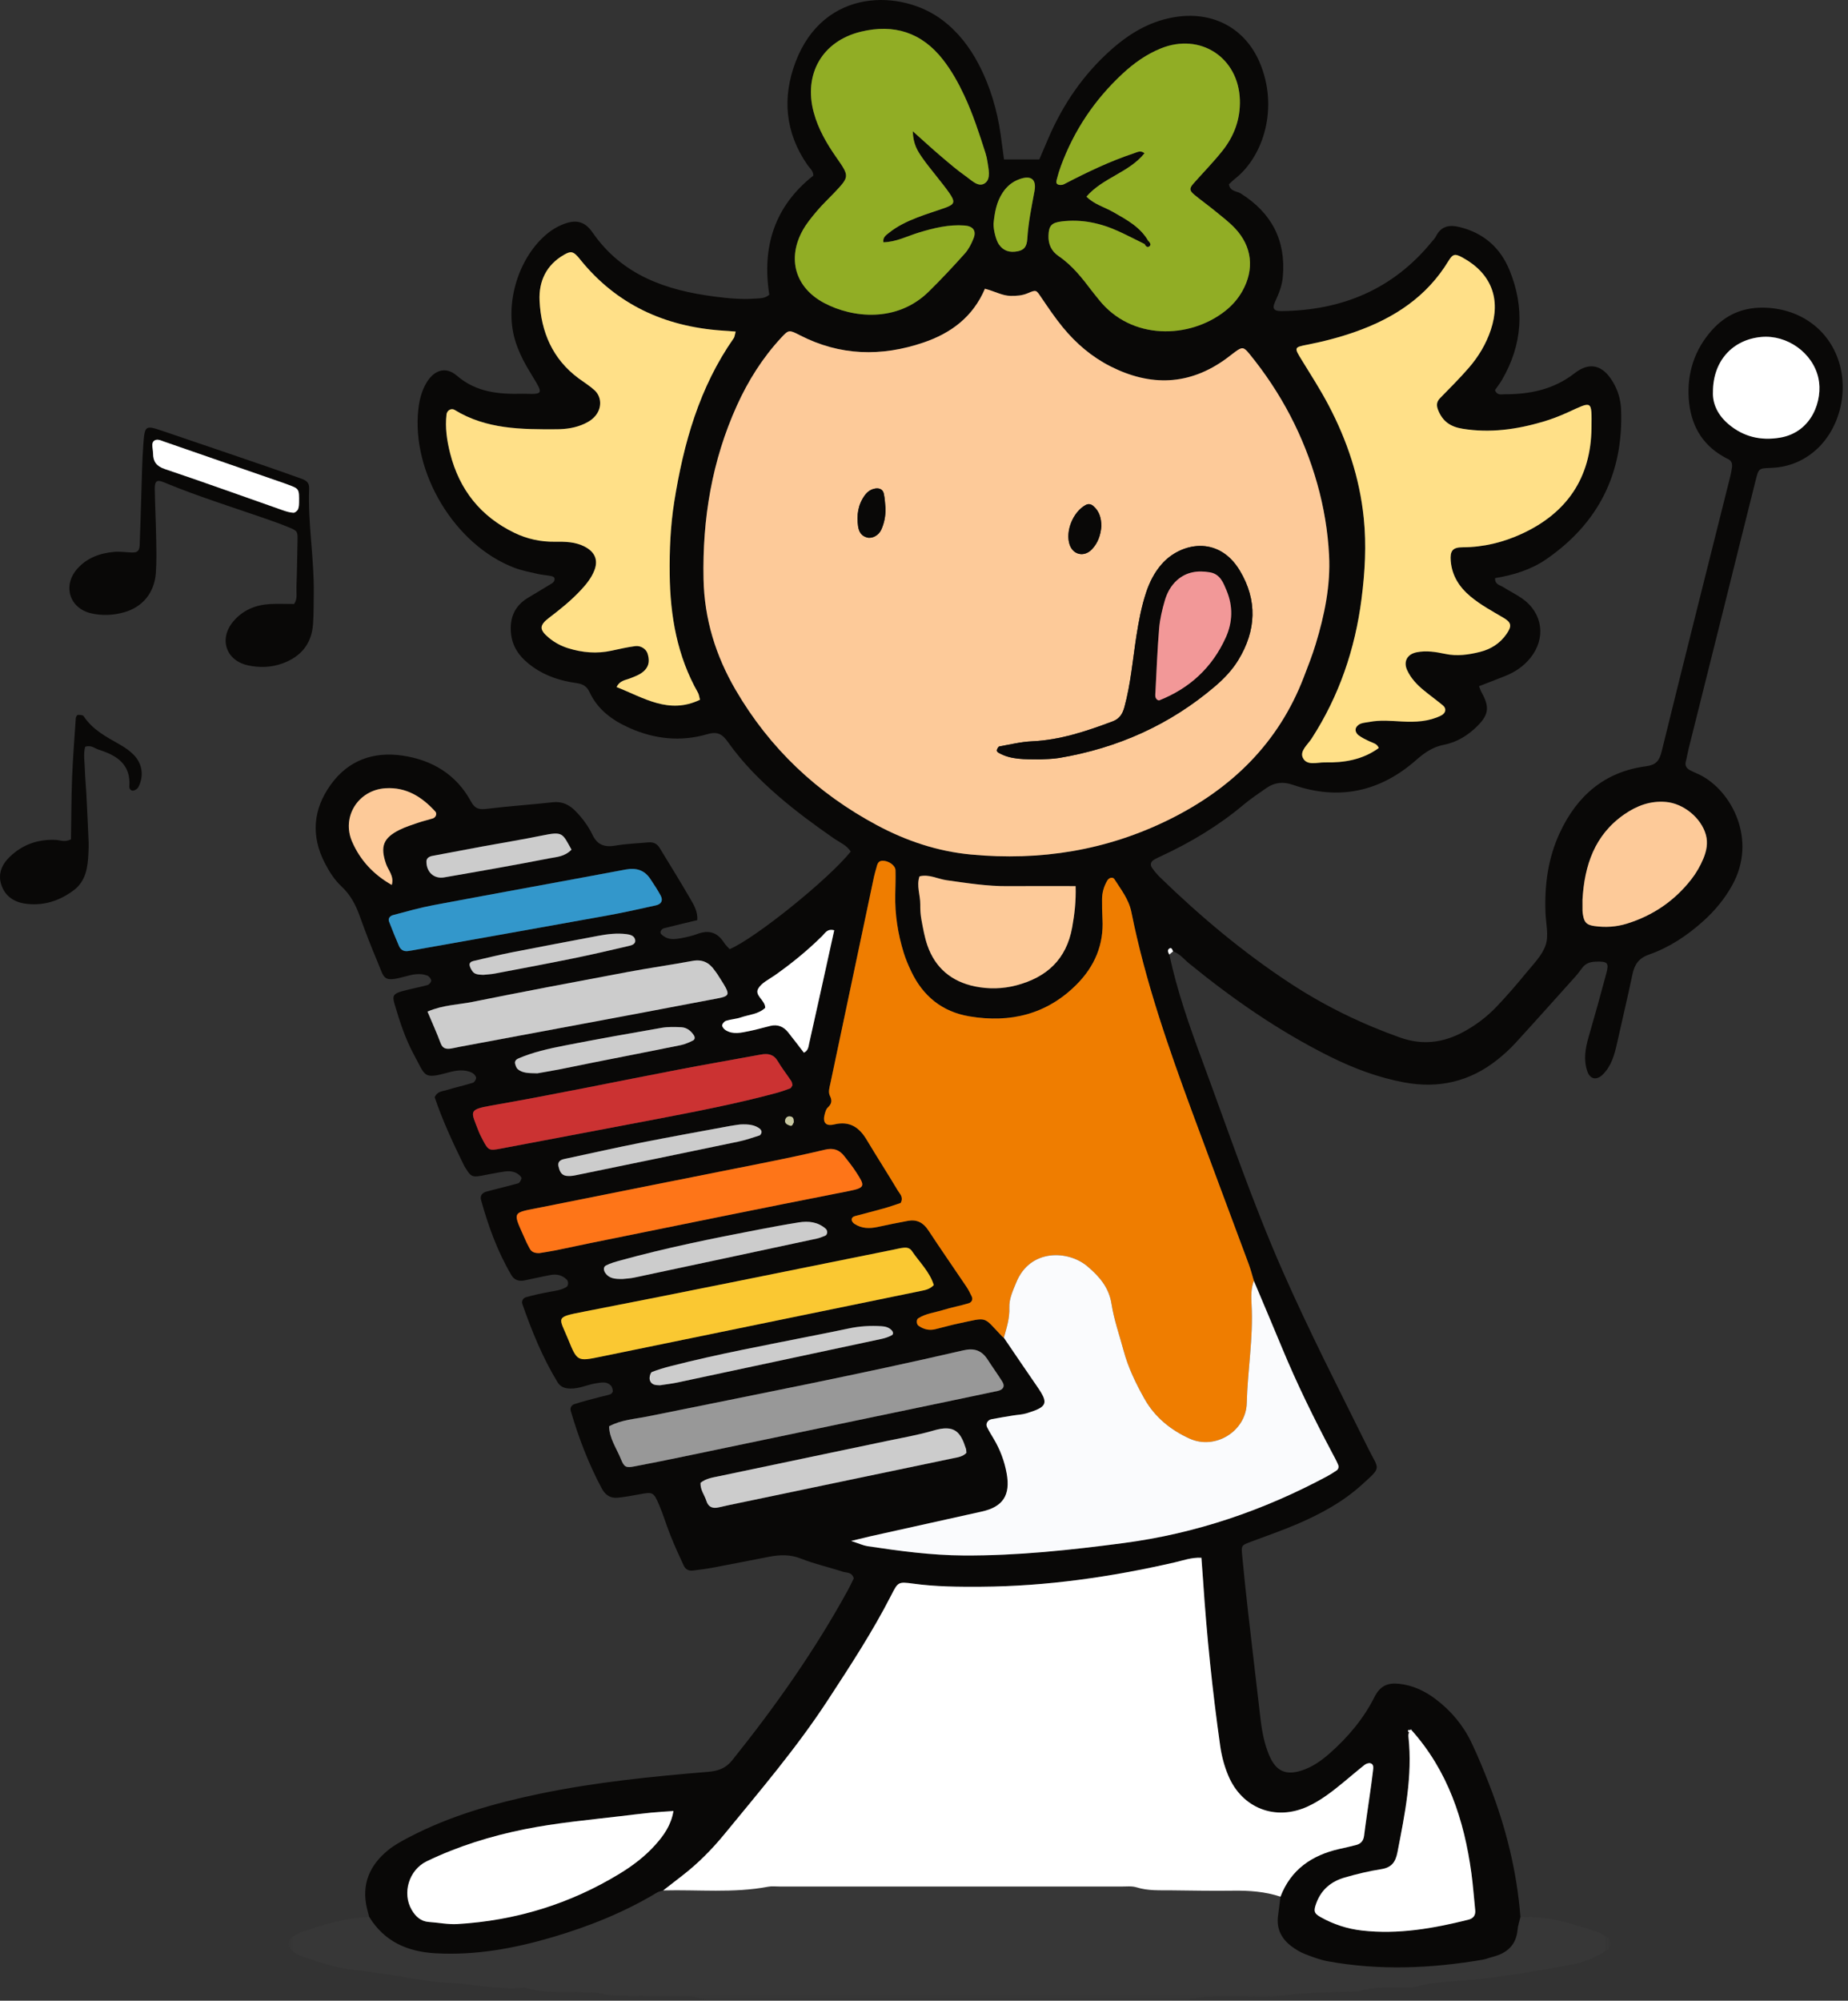
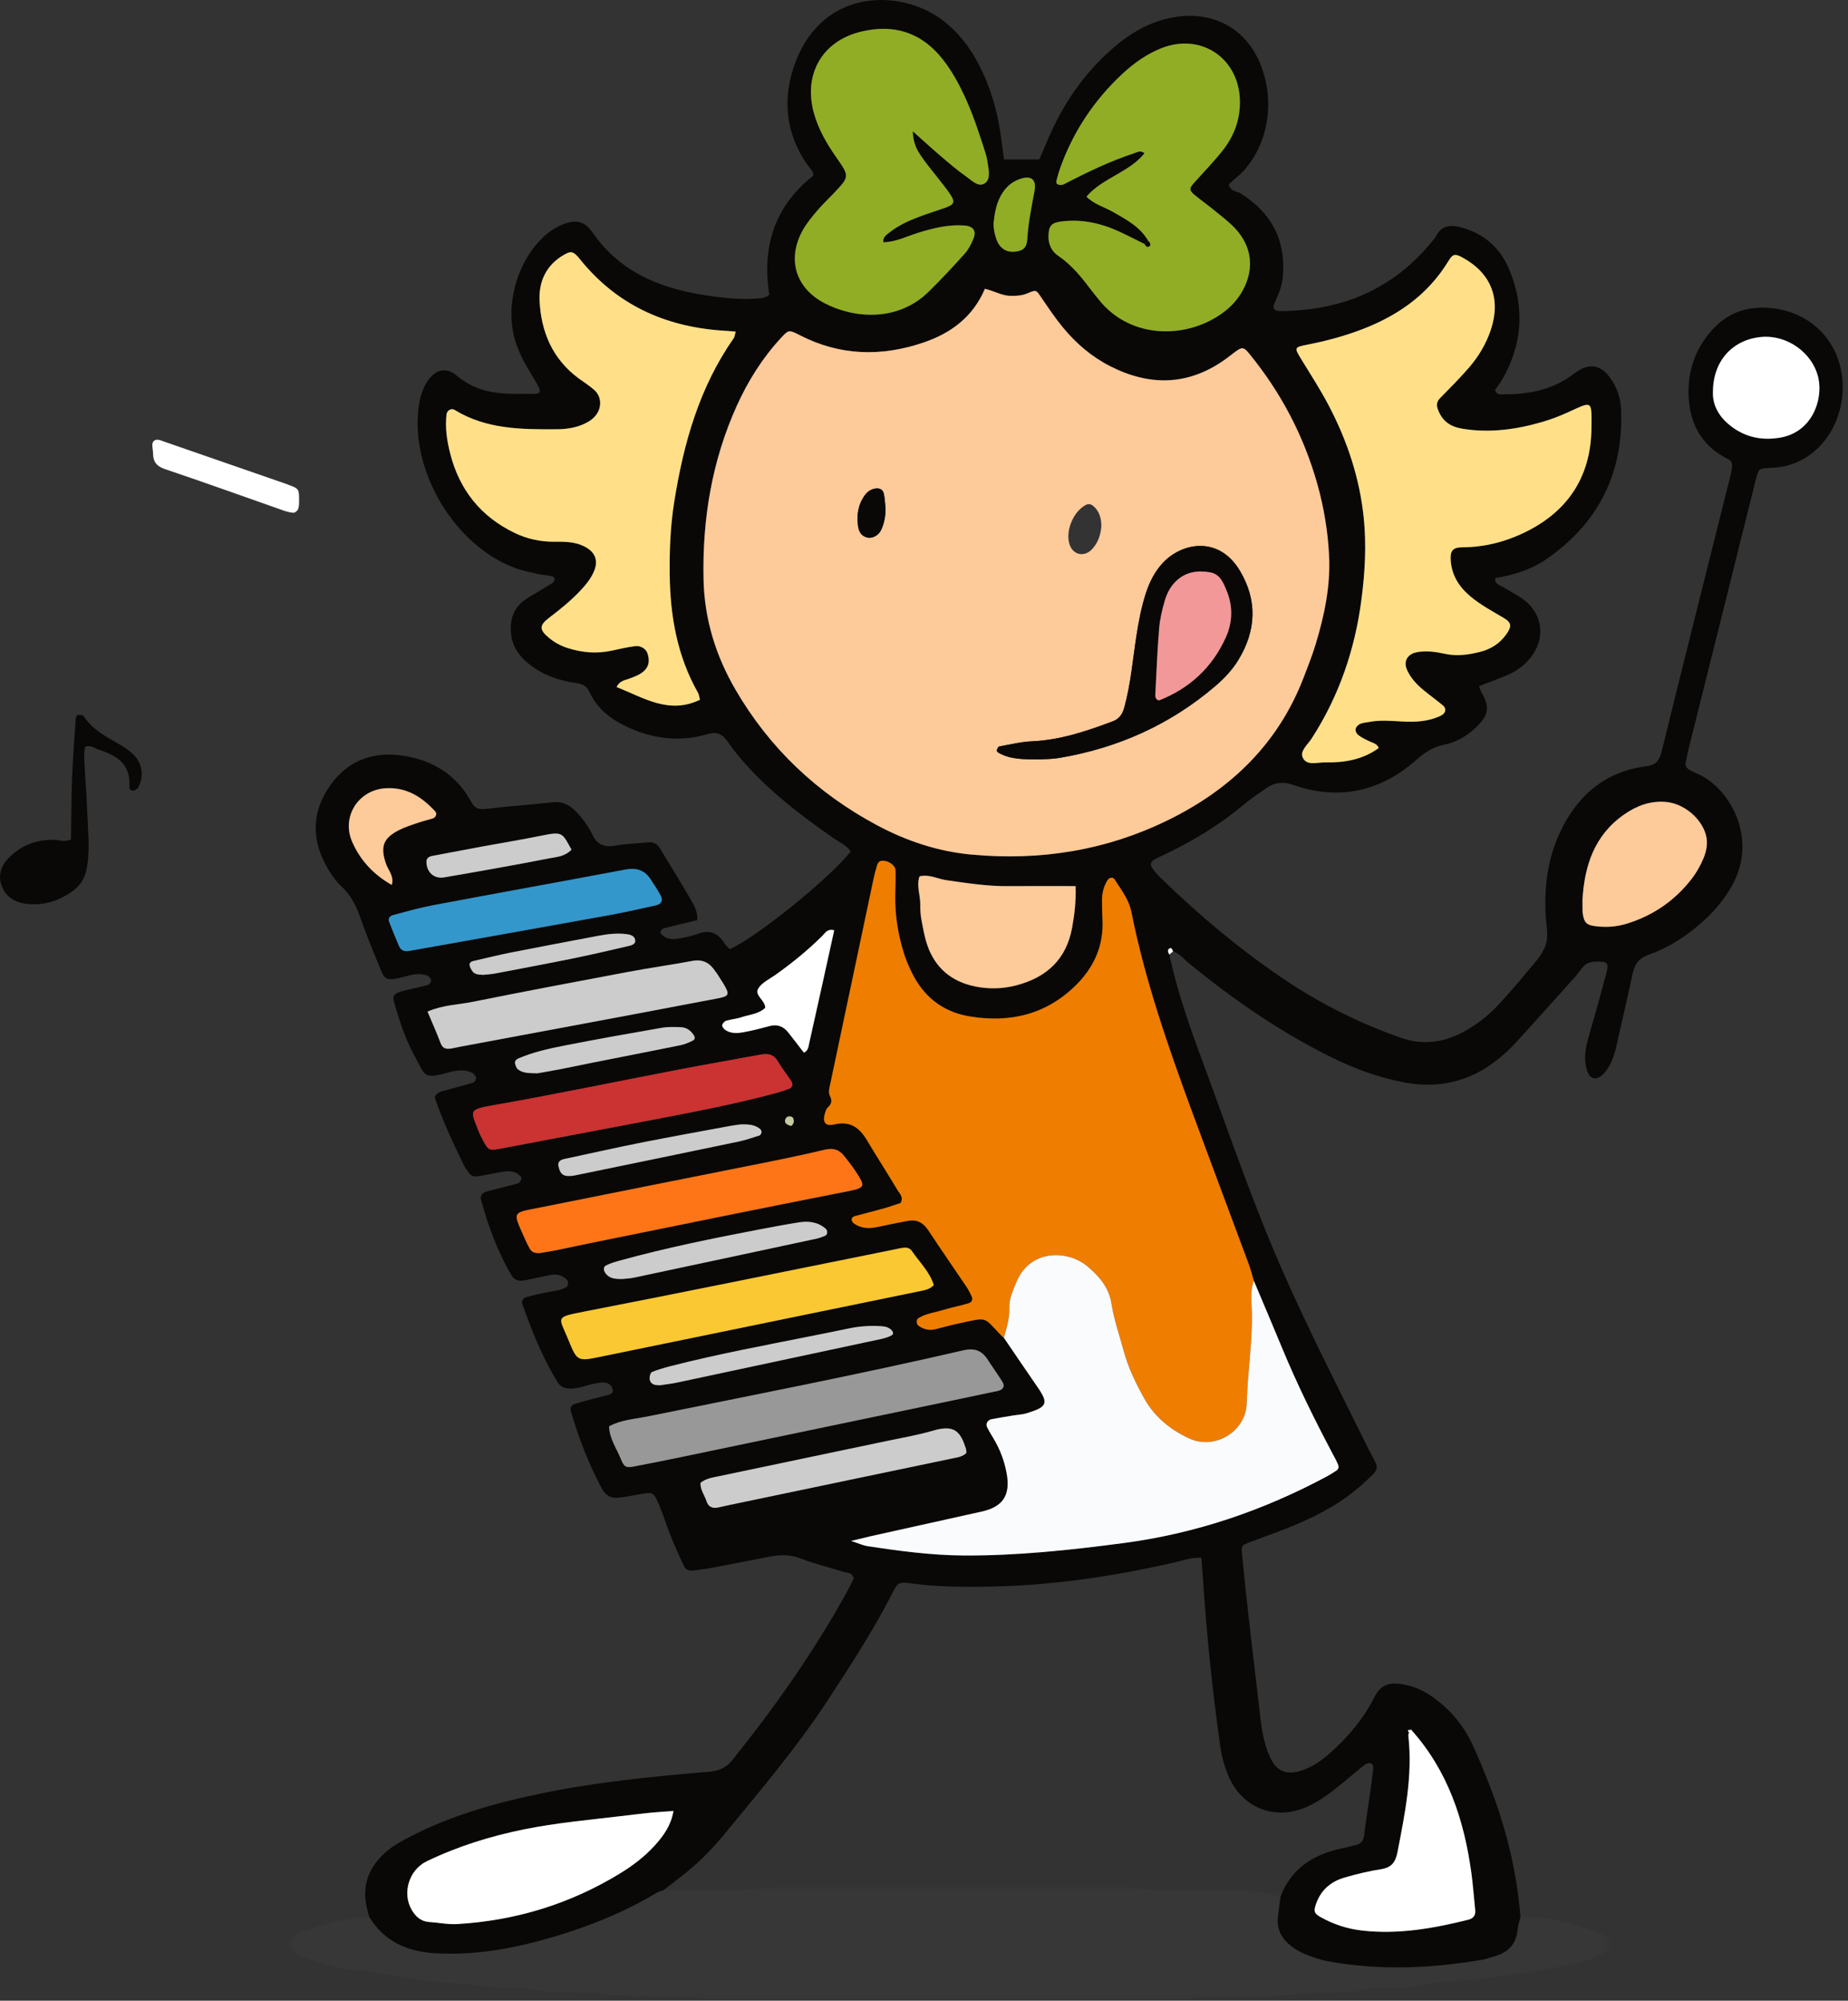
<svg xmlns="http://www.w3.org/2000/svg" xmlns:xlink="http://www.w3.org/1999/xlink" width="231px" height="250px" viewBox="0 0 231 250" version="1.1">
  <rect x="0" y="0" width="231" height="250" fill="#333333" stroke="none" />
  <title>4280DB35-1182-4ADD-9649-AA24A01FD894</title>
  <defs>
    <polygon id="path-1" points="0 0 165.267 0 165.267 14.29 0 14.29" />
  </defs>
  <g id="layout" stroke="none" stroke-width="1" fill="none" fill-rule="evenodd">
    <g id="MSL-Startseite_FINAL" transform="translate(-704, -5707)">
      <g id="Group-71" transform="translate(218, 4297)">
        <g id="Group-36" transform="translate(96, 862)">
          <g id="girl3" transform="translate(390, 548)">
            <path d="M99.225,140.252 C99.212,139.905 99.233,139.546 98.747,139.495 C98.426,139.462 98.222,139.667 98.154,139.904 C98.035,140.321 98.329,140.503 98.689,140.638 C99.102,140.794 99.076,140.422 99.225,140.252 M124.192,27.952 C124.181,28.766 124.499,30.011 124.857,30.536 C125.402,31.334 126.195,31.616 127.256,31.39 C128.018,31.226 128.355,30.817 128.415,29.825 C128.537,27.821 128.943,25.863 129.31,23.896 C129.588,22.403 128.888,21.868 127.443,22.383 C126.549,22.702 125.872,23.266 125.348,24.048 C124.559,25.224 124.33,26.56 124.192,27.952 M60.408,121.812 C60.8,121.77 61.352,121.747 61.889,121.645 C65.119,121.033 68.351,120.427 71.573,119.771 C73.899,119.298 76.213,118.763 78.523,118.219 C78.92,118.126 79.518,118.005 79.387,117.405 C79.28,116.914 78.758,116.779 78.298,116.722 C77.105,116.576 75.926,116.717 74.753,116.94 C71.165,117.623 67.573,118.291 63.989,118.999 C62.377,119.317 60.78,119.711 59.179,120.08 C58.91,120.142 58.647,120.298 58.7,120.61 C58.742,120.864 58.887,121.116 59.034,121.337 C59.322,121.769 59.794,121.784 60.408,121.812 M71.439,106.169 C70.289,104.115 70.393,103.862 67.762,104.403 C65.259,104.917 62.733,105.323 60.22,105.787 C58.155,106.167 56.093,106.562 54.03,106.951 C53.639,107.025 53.306,107.242 53.303,107.638 C53.292,108.969 54.243,109.854 55.526,109.632 C59.934,108.872 64.34,108.1 68.729,107.241 C69.582,107.074 70.565,107.057 71.439,106.169 M67.177,134.115 C67.901,133.987 68.981,133.808 70.056,133.599 C71.491,133.321 72.92,133.013 74.353,132.728 C77.937,132.017 81.525,131.322 85.105,130.592 C85.63,130.486 86.138,130.256 86.622,130.017 C86.872,129.893 86.903,129.618 86.722,129.346 C86.346,128.78 85.831,128.39 85.159,128.358 C84.342,128.32 83.504,128.292 82.704,128.431 C78.654,129.133 74.605,129.854 70.571,130.645 C68.603,131.031 66.631,131.463 64.775,132.268 C64.538,132.37 64.304,132.597 64.386,132.908 C64.451,133.157 64.542,133.453 64.725,133.605 C65.324,134.103 66.076,134.096 67.177,134.115 M92.517,140.506 C92.345,140.532 91.8,140.594 91.261,140.693 C87.572,141.377 83.877,142.038 80.197,142.768 C76.967,143.41 73.752,144.131 70.532,144.823 C70.04,144.928 69.676,145.173 69.814,145.759 C69.944,146.306 70.14,146.846 70.796,146.93 C71.151,146.975 71.529,146.942 71.881,146.87 C78.694,145.471 85.506,144.069 92.313,142.646 C93.203,142.46 94.072,142.162 94.939,141.881 C95.063,141.841 95.188,141.609 95.196,141.459 C95.204,141.319 95.092,141.123 94.972,141.033 C94.358,140.571 93.643,140.45 92.517,140.506 M48.972,110.579 C49.29,109.466 48.53,108.759 48.249,107.931 C47.512,105.773 47.898,104.705 49.953,103.687 C50.687,103.323 51.479,103.073 52.257,102.807 C52.862,102.6 53.488,102.459 54.098,102.268 C54.483,102.148 54.658,101.672 54.417,101.408 C52.745,99.574 50.788,98.33 48.184,98.496 C44.774,98.713 42.66,102.069 44.018,105.181 C45.033,107.505 46.686,109.279 48.972,110.579 M82.483,173.099 C83.263,172.976 83.992,172.896 84.706,172.745 C93.197,170.941 101.686,169.128 110.173,167.308 C110.615,167.212 111.061,167.068 111.457,166.856 C111.726,166.712 111.655,166.426 111.441,166.205 C111.099,165.852 110.658,165.747 110.198,165.717 C108.822,165.627 107.458,165.705 106.106,165.995 C104.676,166.302 103.24,166.581 101.806,166.868 C95.803,168.07 89.78,169.179 83.846,170.701 C83.052,170.905 82.26,171.139 81.497,171.436 C81.329,171.502 81.221,171.89 81.202,172.138 C81.173,172.52 81.365,172.862 81.733,173.004 C81.976,173.098 82.265,173.075 82.483,173.099 M77.827,159.814 C78.176,159.774 78.732,159.757 79.267,159.644 C86.883,158.028 94.497,156.401 102.108,154.768 C102.462,154.692 102.802,154.548 103.139,154.413 C103.458,154.286 103.481,153.768 103.212,153.534 C102.229,152.677 101.064,152.549 99.854,152.743 C98.135,153.016 96.423,153.335 94.714,153.664 C88.956,154.774 83.209,155.931 77.554,157.496 C76.939,157.666 76.308,157.837 75.747,158.127 C75.398,158.308 75.43,158.731 75.669,159.075 C76.153,159.772 76.878,159.825 77.827,159.814 M100.486,131.54 C101.048,131.265 101.059,130.772 101.148,130.376 C102.21,125.66 103.244,120.938 104.279,116.243 C103.427,116.003 103.146,116.586 102.783,116.946 C100.955,118.757 98.971,120.373 96.871,121.854 C96.132,122.375 95.186,122.811 94.774,123.536 C94.279,124.405 95.677,124.989 95.647,125.938 C94.805,126.732 93.65,126.776 92.622,127.124 C92.021,127.329 91.362,127.362 90.755,127.552 C90.544,127.618 90.284,127.92 90.274,128.125 C90.264,128.323 90.505,128.605 90.709,128.731 C91.655,129.311 92.665,129.034 93.646,128.842 C94.541,128.667 95.419,128.4 96.308,128.188 C97.204,127.974 97.938,128.275 98.499,128.975 C99.18,129.821 99.831,130.691 100.486,131.54 M120.801,181.547 C120.782,181.368 120.793,181.183 120.74,181.019 C120.076,178.95 119.362,177.965 116.686,178.753 C114.763,179.318 112.771,179.655 110.805,180.069 C103.833,181.537 96.86,182.997 89.886,184.455 C89.086,184.622 88.271,184.731 87.567,185.279 C87.506,186.142 88.069,186.81 88.309,187.576 C88.542,188.321 89.091,188.525 89.817,188.359 C90.263,188.257 90.708,188.154 91.154,188.061 C100.453,186.12 109.752,184.18 119.05,182.236 C119.67,182.106 120.321,182.039 120.801,181.547 M214.12,48.941 C214.041,50.48 214.761,51.911 216.093,53.028 C217.955,54.588 220.096,55.09 222.496,54.689 C226.541,54.012 227.88,49.929 227.304,47.27 C226.617,44.098 223.392,41.801 220.145,42.108 C216.56,42.446 214.128,45.109 214.12,48.941 M197.81,112.425 C197.81,112.884 197.804,113.342 197.813,113.8 C197.816,113.982 197.845,114.166 197.876,114.346 C198.038,115.279 198.34,115.581 199.311,115.717 C200.691,115.909 202.051,115.823 203.39,115.407 C206.64,114.395 209.327,112.551 211.416,109.878 C212.029,109.092 212.545,108.195 212.926,107.274 C213.309,106.352 213.519,105.343 213.236,104.316 C212.651,102.194 210.432,100.385 208.214,100.204 C206.29,100.046 204.609,100.671 203.055,101.745 C199.316,104.327 198.06,108.134 197.81,112.425 M50.972,118.842 C51.152,118.815 51.334,118.791 51.514,118.759 C59.613,117.315 67.714,115.882 75.811,114.417 C77.878,114.044 79.932,113.588 81.983,113.13 C82.683,112.974 82.905,112.506 82.581,111.903 C82.194,111.181 81.739,110.494 81.282,109.813 C80.532,108.696 79.503,108.408 78.186,108.655 C70.19,110.155 62.183,111.598 54.187,113.102 C52.484,113.422 50.809,113.899 49.132,114.345 C48.793,114.435 48.464,114.721 48.636,115.167 C49.03,116.19 49.439,117.207 49.877,118.212 C50.073,118.663 50.447,118.909 50.972,118.842 M53.435,126.401 C54.039,127.841 54.606,129.083 55.08,130.359 C55.333,131.039 55.789,131.107 56.367,131.022 C56.728,130.97 57.083,130.874 57.442,130.807 C67.775,128.874 78.114,126.969 88.439,124.994 C91.524,124.404 91.545,124.678 89.679,121.732 C89.581,121.578 89.459,121.439 89.357,121.288 C88.678,120.29 87.811,119.835 86.552,120.069 C83.856,120.572 81.138,120.953 78.443,121.459 C71.975,122.672 65.507,123.892 59.056,125.192 C57.274,125.551 55.413,125.557 53.435,126.401 M99.063,135.604 C99.016,135.432 99.009,135.233 98.915,135.092 C98.356,134.255 97.729,133.458 97.218,132.593 C96.703,131.722 95.981,131.612 95.098,131.774 C91.679,132.403 88.253,132.993 84.839,133.649 C77.022,135.15 69.229,136.781 61.389,138.149 C58.467,138.658 58.892,138.892 59.785,141.254 C59.947,141.68 60.162,142.088 60.374,142.494 C61.027,143.74 61.169,143.795 62.522,143.538 C68.993,142.31 75.467,141.1 81.936,139.86 C86.968,138.896 92.001,137.929 96.953,136.598 C97.569,136.432 98.176,136.224 98.772,135.999 C98.901,135.95 98.968,135.74 99.063,135.604 M134.454,110.724 C131.45,110.724 128.715,110.706 125.981,110.729 C123.405,110.749 120.875,110.346 118.337,109.99 C117.204,109.831 116.137,109.204 114.939,109.505 C114.532,110.687 115.05,111.847 115.033,113.022 C115.024,113.661 115.064,114.311 115.181,114.937 C115.383,116.013 115.569,117.106 115.926,118.135 C116.908,120.97 118.973,122.665 121.871,123.259 C123.582,123.61 125.335,123.575 127.047,123.123 C130.834,122.124 133.301,119.883 134.022,115.885 C134.315,114.259 134.509,112.647 134.454,110.724 M67.429,156.582 C68.047,156.478 68.773,156.375 69.491,156.231 C70.927,155.942 72.356,155.621 73.791,155.33 C84.556,153.153 95.314,150.944 106.091,148.832 C108.217,148.415 108.133,148.178 107.003,146.438 C106.556,145.749 106.038,145.104 105.53,144.457 C104.909,143.664 104.163,143.408 103.119,143.657 C100.45,144.297 97.758,144.848 95.066,145.388 C86.003,147.205 76.933,148.985 67.872,150.814 C63.768,151.643 64.03,151.18 65.816,155.251 C65.926,155.502 66.074,155.736 66.197,155.982 C66.43,156.453 66.833,156.597 67.429,156.582 M116.724,160.579 C116.224,158.926 114.931,157.717 113.974,156.303 C113.744,155.966 113.376,155.872 113.011,155.904 C112.558,155.945 112.112,156.065 111.664,156.155 C98.752,158.751 85.85,161.402 72.921,163.91 C69.281,164.616 69.885,164.565 71.034,167.391 C72.146,170.121 72.184,170.123 75.087,169.528 C88.438,166.794 101.786,164.05 115.135,161.306 C115.669,161.196 116.219,161.101 116.724,160.579 M84.183,226.293 C83.167,226.367 82.272,226.411 81.381,226.501 C80.106,226.629 78.833,226.788 77.559,226.939 C73.556,227.412 69.538,227.775 65.58,228.571 C61.343,229.424 57.239,230.698 53.342,232.576 C51.112,233.651 50.238,236.563 51.47,238.659 C51.948,239.473 52.597,240.094 53.628,240.162 C54.816,240.239 56.009,240.491 57.185,240.421 C64.446,239.987 71.217,237.922 77.443,234.131 C79.094,233.126 80.628,231.965 81.921,230.517 C82.959,229.354 83.874,228.11 84.183,226.293 M76.135,178.226 C76.174,179.763 77.079,180.979 77.612,182.317 C78.017,183.334 78.26,183.432 79.28,183.237 C81.347,182.843 83.411,182.429 85.472,182 C94.877,180.043 104.281,178.078 113.686,176.115 C117.358,175.348 121.032,174.588 124.701,173.808 C125.428,173.653 125.644,173.211 125.281,172.632 C124.698,171.701 124.051,170.812 123.457,169.889 C122.726,168.754 121.802,168.412 120.434,168.728 C107.327,171.76 94.123,174.323 80.941,176.994 C79.347,177.317 77.667,177.4 76.135,178.226 M114.099,16.404 C115.496,17.649 116.503,18.581 117.547,19.468 C118.594,20.358 119.636,21.264 120.76,22.049 C121.471,22.546 122.342,23.504 123.171,22.852 C123.866,22.305 123.568,21.135 123.435,20.223 C123.382,19.862 123.306,19.5 123.195,19.152 C122.412,16.709 121.625,14.264 120.535,11.935 C119.796,10.356 118.951,8.834 117.871,7.452 C115.209,4.047 111.75,2.957 107.604,3.962 C102.79,5.13 100.417,9.248 101.718,14.058 C102.278,16.129 103.334,17.937 104.546,19.675 C106.205,22.052 106.204,22.056 104.227,24.142 C103.533,24.875 102.791,25.566 102.141,26.335 C101.493,27.102 100.836,27.89 100.349,28.761 C98.357,32.331 99.405,35.951 103.028,37.865 C106.596,39.75 112.122,40.324 116.072,36.459 C117.644,34.922 119.146,33.309 120.613,31.671 C121.088,31.14 121.432,30.452 121.697,29.781 C122.076,28.821 121.622,28.253 120.555,28.176 C118.597,28.034 116.742,28.488 114.885,29.05 C113.415,29.496 112.013,30.246 110.42,30.272 C110.341,29.648 110.743,29.401 111.079,29.128 C112.159,28.251 113.405,27.663 114.689,27.166 C115.799,26.737 116.94,26.39 118.064,25.993 C119.369,25.533 119.457,25.251 118.616,24.045 C118.145,23.369 117.614,22.735 117.109,22.083 C116.492,21.285 115.836,20.514 115.266,19.684 C114.707,18.869 114.145,18.028 114.099,16.404 M91.963,41.432 C91.273,41.381 90.727,41.341 90.181,41.302 C83.076,40.788 77.081,38.063 72.538,32.446 C72.423,32.304 72.312,32.156 72.186,32.023 C71.592,31.395 71.304,31.378 70.518,31.825 C68.281,33.099 67.33,35.156 67.447,37.578 C67.634,41.492 69.074,44.882 72.347,47.293 C73.009,47.781 73.722,48.214 74.323,48.769 C75.171,49.551 75.233,50.823 74.571,51.77 C74.192,52.311 73.671,52.663 73.077,52.941 C71.97,53.459 70.786,53.631 69.596,53.637 C65.188,53.662 60.78,53.649 56.828,51.22 C56.408,50.961 55.874,51.284 55.816,51.768 C55.616,53.434 55.866,55.07 56.273,56.671 C57.424,61.195 60.078,64.538 64.299,66.58 C65.886,67.347 67.569,67.712 69.352,67.693 C70.627,67.678 71.92,67.687 73.111,68.317 C74.361,68.979 74.8,69.976 74.294,71.275 C73.923,72.226 73.282,73.013 72.591,73.753 C71.397,75.03 70.046,76.125 68.655,77.179 C67.383,78.142 67.393,78.686 68.616,79.701 C69.33,80.294 70.136,80.724 71.019,80.998 C72.8,81.553 74.604,81.707 76.444,81.307 C77.428,81.093 78.413,80.867 79.409,80.737 C80.097,80.648 80.769,81.099 80.944,81.658 C81.171,82.388 81.194,83.107 80.625,83.718 C80.107,84.275 79.403,84.513 78.722,84.778 C78.145,85.003 77.463,85.035 77.076,85.853 C80.429,87.165 83.6,89.318 87.497,87.437 C87.397,87.074 87.377,86.787 87.249,86.562 C84.642,81.967 83.772,76.96 83.713,71.757 C83.678,68.727 83.803,65.713 84.28,62.712 C85.443,55.404 87.411,48.398 91.729,42.241 C91.823,42.107 91.829,41.91 91.963,41.432 M172.347,93.466 C172.126,92.925 171.659,92.854 171.257,92.666 C170.765,92.437 170.259,92.206 169.831,91.881 C169.562,91.677 169.331,91.296 169.511,90.923 C169.615,90.709 169.864,90.51 170.092,90.424 C170.43,90.297 170.808,90.281 171.168,90.211 C172.535,89.944 173.905,90.084 175.278,90.156 C176.933,90.244 178.577,90.171 180.109,89.424 C180.736,89.117 180.851,88.544 180.351,88.134 C179.574,87.494 178.755,86.902 177.978,86.263 C177.122,85.56 176.365,84.763 175.894,83.74 C175.399,82.665 175.897,81.737 177.09,81.503 C178.288,81.267 179.484,81.457 180.637,81.705 C182.131,82.025 183.565,81.815 184.984,81.463 C186.345,81.125 187.506,80.403 188.326,79.207 C188.988,78.24 188.941,77.793 187.967,77.215 C186.549,76.375 185.092,75.599 183.817,74.537 C182.423,73.374 181.494,71.946 181.344,70.102 C181.243,68.856 181.55,68.389 182.829,68.386 C185.435,68.379 187.925,67.768 190.273,66.679 C195.874,64.081 198.866,59.694 198.936,53.483 C198.976,49.905 199.047,50.135 195.944,51.541 C194.946,51.993 193.914,52.393 192.863,52.7 C189.582,53.662 186.27,54.134 182.828,53.575 C181.282,53.324 180.323,52.644 179.763,51.23 C179.532,50.647 179.566,50.204 180.011,49.747 C181.225,48.501 182.464,47.274 183.601,45.96 C184.805,44.569 185.754,43.003 186.346,41.237 C187.648,37.348 186.414,34.159 182.824,32.187 C181.896,31.677 181.609,31.702 181.053,32.617 C178.348,37.07 174.292,39.729 169.496,41.432 C167.507,42.139 165.473,42.668 163.403,43.072 C161.746,43.396 161.76,43.43 162.707,44.971 C163.859,46.842 165.051,48.695 166.073,50.636 C168.396,55.05 169.952,59.715 170.466,64.709 C170.817,68.107 170.622,71.486 170.188,74.851 C169.382,81.113 167.394,86.967 163.95,92.291 C163.459,93.049 162.462,93.83 162.844,94.666 C163.332,95.734 164.644,95.247 165.6,95.268 C168.015,95.321 170.336,94.935 172.347,93.466 M123.115,36.079 C121.619,39.602 118.868,41.632 115.446,42.797 C110.183,44.59 105.001,44.472 99.977,41.885 C98.634,41.193 98.579,41.196 97.653,42.194 C95.322,44.706 93.517,47.571 92.11,50.681 C88.991,57.573 87.787,64.831 87.942,72.369 C88.044,77.36 89.461,81.934 91.954,86.207 C96.221,93.526 102.153,99.116 109.607,103.107 C113.283,105.076 117.187,106.381 121.343,106.776 C130.025,107.601 138.353,106.272 146.202,102.38 C153.968,98.528 159.82,92.841 162.972,84.621 C163.496,83.253 164.038,81.886 164.462,80.486 C165.56,76.871 166.331,73.182 166.135,69.388 C165.98,66.366 165.483,63.375 164.657,60.45 C162.965,54.453 160.123,49.057 156.189,44.233 C155.458,43.335 155.279,43.325 154.401,43.96 C154.029,44.228 153.676,44.522 153.306,44.793 C148.681,48.179 143.82,48.314 138.806,45.777 C136.485,44.602 134.527,42.93 132.879,40.932 C131.89,39.733 131.019,38.434 130.144,37.147 C129.531,36.244 129.547,36.175 128.476,36.637 C127.772,36.94 127.064,36.981 126.328,36.971 C125.29,36.957 124.4,36.414 123.115,36.079 M125.479,167.154 C126.871,169.195 128.252,171.244 129.658,173.276 C131.097,175.355 130.943,175.803 128.298,176.605 C127.777,176.763 127.213,176.777 126.671,176.867 C125.767,177.016 124.862,177.159 123.962,177.331 C123.45,177.429 123.176,177.906 123.389,178.339 C123.63,178.829 123.92,179.297 124.201,179.766 C125.009,181.119 125.556,182.572 125.835,184.118 C126.327,186.851 125.357,188.296 122.708,188.879 C118.682,189.765 114.661,190.665 110.638,191.559 C110.012,191.699 109.385,191.831 108.76,191.976 C108.131,192.122 107.504,192.278 106.388,192.549 C107.409,192.88 107.911,193.122 108.437,193.202 C112.424,193.802 116.418,194.343 120.463,194.366 C127.169,194.404 133.81,193.688 140.449,192.813 C149.469,191.624 157.91,188.751 165.899,184.465 C166.301,184.249 166.687,184.001 167.066,183.747 C167.33,183.57 167.369,183.267 167.262,183.016 C167.049,182.511 166.78,182.028 166.523,181.543 C164.246,177.249 162.105,172.89 160.245,168.396 C159.09,165.606 157.906,162.828 156.734,160.045 C156.521,159.347 156.343,158.637 156.09,157.954 C153.734,151.602 151.346,145.263 149.004,138.906 C145.997,130.741 143.137,122.528 141.425,113.971 C141.105,112.372 140.13,111.166 139.304,109.86 C139.106,109.546 138.632,109.657 138.419,110.016 C137.988,110.743 137.761,111.527 137.758,112.367 C137.756,113.191 137.763,114.017 137.809,114.839 C137.989,118.066 136.806,120.778 134.576,123.017 C130.853,126.756 126.283,127.853 121.185,127.001 C117.766,126.43 115.364,124.467 113.891,121.357 C113.54,120.614 113.212,119.851 112.97,119.068 C112.233,116.691 111.853,114.255 111.906,111.759 C111.927,110.752 111.966,109.744 111.936,108.739 C111.919,108.139 111.089,107.55 110.324,107.554 C109.721,107.557 109.651,108.061 109.532,108.497 C109.434,108.85 109.324,109.201 109.248,109.558 C107.432,118.155 105.619,126.753 103.803,135.352 C103.69,135.889 103.493,136.449 103.754,136.965 C104.055,137.562 103.927,137.977 103.458,138.404 C103.275,138.571 103.192,138.87 103.116,139.125 C102.79,140.21 103.17,140.768 104.258,140.506 C106.206,140.037 107.397,140.853 108.341,142.432 C109.61,144.554 110.951,146.633 112.22,148.755 C112.471,149.176 112.975,149.591 112.578,150.318 C111.968,150.518 111.285,150.769 110.586,150.966 C109.353,151.313 108.11,151.621 106.873,151.957 C106.605,152.03 106.396,152.216 106.479,152.518 C106.522,152.676 106.669,152.836 106.813,152.931 C107.716,153.525 108.698,153.533 109.719,153.312 C110.97,153.041 112.225,152.785 113.484,152.553 C114.595,152.348 115.403,152.762 116.035,153.724 C117.594,156.096 119.218,158.426 120.803,160.781 C121.057,161.158 121.261,161.574 121.459,161.985 C121.662,162.404 121.431,162.747 121.076,162.853 C120.025,163.169 118.939,163.365 117.891,163.689 C116.848,164.012 115.729,164.121 114.779,164.73 C114.521,164.895 114.545,165.466 114.817,165.66 C115.448,166.106 116.138,166.276 116.895,166.095 C117.873,165.86 118.841,165.578 119.826,165.372 C123.557,164.591 122.811,164.419 125.259,166.989 C125.321,167.055 125.405,167.099 125.479,167.154 M143.094,30.501 C142.031,29.979 140.977,29.434 139.903,28.937 C137.613,27.878 135.22,27.356 132.687,27.671 C131.422,27.828 131.107,28.218 131.061,29.421 C131.019,30.535 131.442,31.402 132.333,32.008 C134.035,33.165 135.273,34.751 136.491,36.363 C136.767,36.729 137.066,37.078 137.35,37.437 C141.41,42.557 148.698,42.372 153.155,38.853 C154.026,38.165 154.751,37.342 155.297,36.369 C156.826,33.643 156.522,30.798 154.37,28.519 C153.62,27.725 152.732,27.056 151.882,26.36 C151.031,25.664 150.133,25.024 149.285,24.324 C148.673,23.819 148.659,23.531 149.16,22.962 C150.374,21.589 151.664,20.278 152.803,18.846 C154.27,17.003 155.061,14.883 154.984,12.478 C154.813,7.18 150.037,4.061 145.119,6.044 C143.307,6.775 141.745,7.888 140.325,9.205 C136.837,12.439 134.255,16.288 132.608,20.755 C132.418,21.269 132.259,21.796 132.123,22.327 C132.06,22.574 131.928,22.919 132.249,23.055 C132.457,23.144 132.785,23.132 132.986,23.027 C135.833,21.545 138.719,20.153 141.774,19.143 C142.176,19.011 142.572,18.746 143.063,19.15 C141.127,21.56 137.856,22.201 135.805,24.567 C136.785,25.552 138.058,25.87 139.145,26.493 C140.817,27.451 142.527,28.351 143.536,30.11 C143.388,30.24 143.241,30.371 143.094,30.501 M176.39,216.174 C176.272,216.261 175.882,215.984 176.036,216.437 C176.152,216.393 176.28,216.364 176.378,216.294 C176.42,216.264 176.399,216.146 176.407,216.068 C176.129,216.335 176.018,216.647 176.06,217.043 C176.581,221.938 175.608,226.683 174.682,231.444 C174.435,232.713 173.933,233.365 172.628,233.566 C171.099,233.803 169.582,234.174 168.094,234.602 C166.439,235.078 165.188,236.076 164.556,237.76 C164.177,238.77 164.214,239.069 165.079,239.555 C166.69,240.459 168.41,241.019 170.254,241.23 C174.785,241.747 179.178,240.965 183.541,239.878 C184.139,239.73 184.471,239.343 184.402,238.683 C184.241,237.138 184.133,235.586 183.924,234.047 C183.018,227.41 180.979,221.241 176.39,216.174 M146.164,119.27 C147.142,123.844 148.692,128.244 150.312,132.616 C153.553,141.366 156.545,150.214 160.306,158.766 C163.626,166.31 167.385,173.642 171.044,181.023 C172.378,183.711 172.778,183.219 170.198,185.555 C167.866,187.668 165.119,189.154 162.252,190.394 C160.323,191.228 158.328,191.91 156.359,192.652 C155.234,193.075 155.156,193.107 155.254,194.169 C155.482,196.632 155.745,199.092 156.024,201.55 C156.521,205.918 157.042,210.283 157.548,214.651 C157.738,216.294 158.029,217.921 158.696,219.44 C159.522,221.325 160.743,221.868 162.707,221.234 C164.031,220.808 165.159,220.014 166.199,219.1 C168.492,217.082 170.445,214.765 171.813,212.043 C172.517,210.64 173.483,210.245 174.893,210.399 C176.582,210.584 178.061,211.271 179.401,212.274 C181.342,213.726 182.878,215.544 183.922,217.723 C184.752,219.453 185.476,221.237 186.172,223.026 C188.24,228.344 189.612,233.831 190.054,239.534 C189.932,240.066 189.748,240.591 189.698,241.129 C189.519,243.043 188.387,244.053 186.623,244.508 C186.181,244.622 185.753,244.803 185.306,244.879 C178.873,245.972 172.427,246.248 165.975,245.069 C164.999,244.891 164.046,244.53 163.116,244.167 C162.529,243.937 161.969,243.597 161.461,243.219 C160.2,242.283 159.547,241.041 159.749,239.43 C159.849,238.619 159.956,237.809 160.06,236.999 C161.359,233.603 163.973,231.826 167.395,231.042 C168.108,230.878 168.825,230.73 169.531,230.539 C170.107,230.384 170.434,230.02 170.512,229.381 C170.726,227.656 170.993,225.938 171.234,224.217 C171.374,223.219 171.52,222.223 171.632,221.222 C171.671,220.885 171.74,220.446 171.301,220.325 C171.088,220.268 170.758,220.384 170.569,220.533 C169.635,221.27 168.734,222.049 167.815,222.804 C166.468,223.909 165.088,224.975 163.499,225.713 C159.45,227.593 155.239,225.955 153.527,221.85 C153.032,220.663 152.706,219.43 152.525,218.153 C151.55,211.262 150.837,204.344 150.379,197.399 C150.321,196.51 150.249,195.621 150.176,194.648 C148.929,194.591 147.897,194.985 146.851,195.224 C138.887,197.051 130.84,198.216 122.654,198.269 C119.816,198.287 116.979,198.271 114.154,197.883 C112.279,197.627 112.251,197.672 111.412,199.315 C109.076,203.887 106.27,208.168 103.465,212.462 C99.594,218.384 95.018,223.741 90.55,229.19 C88.977,231.107 87.239,232.862 85.27,234.379 C84.478,234.99 83.69,235.605 82.9,236.218 C82.646,236.302 82.365,236.342 82.142,236.476 C78.038,238.953 73.626,240.716 69.047,242.064 C64.281,243.467 59.44,244.353 54.426,244.071 C50.905,243.873 48.042,242.605 46.144,239.517 C46.053,239.163 45.955,238.812 45.87,238.457 C45.154,235.437 46.218,233.043 48.543,231.161 C49.319,230.534 50.222,230.046 51.112,229.581 C56.273,226.878 61.819,225.315 67.487,224.135 C74.412,222.692 81.437,221.987 88.473,221.403 C89.731,221.299 90.689,220.997 91.528,219.952 C96.932,213.215 101.893,206.183 106.041,198.595 C106.302,198.12 106.524,197.623 106.722,197.222 C106.486,196.408 105.82,196.547 105.361,196.395 C103.621,195.824 101.814,195.432 100.119,194.755 C98.751,194.209 97.446,194.273 96.086,194.535 C93.747,194.985 91.411,195.454 89.069,195.894 C88.259,196.046 87.436,196.138 86.618,196.246 C86.108,196.314 85.689,196.101 85.481,195.657 C84.899,194.415 84.333,193.164 83.822,191.892 C83.309,190.62 82.924,189.294 82.385,188.034 C81.696,186.417 81.595,186.413 79.928,186.722 C79.03,186.888 78.128,187.056 77.22,187.146 C76.313,187.235 75.666,186.824 75.223,185.995 C73.574,182.911 72.332,179.668 71.35,176.318 C71.213,175.852 71.498,175.552 71.809,175.45 C72.849,175.107 73.918,174.849 74.978,174.566 C75.417,174.448 75.868,174.369 76.296,174.222 C76.434,174.173 76.612,173.954 76.603,173.825 C76.586,173.581 76.509,173.285 76.346,173.119 C75.828,172.595 75.178,172.746 74.536,172.844 C73.45,173.008 72.446,173.529 71.313,173.508 C70.615,173.496 70.067,173.328 69.69,172.709 C67.819,169.64 66.482,166.331 65.298,162.954 C65.155,162.546 65.41,162.188 65.756,162.091 C66.725,161.819 67.712,161.606 68.702,161.422 C69.424,161.289 70.152,161.217 70.798,160.82 C71.067,160.654 71.084,160.131 70.837,159.886 C70.262,159.316 69.561,159.18 68.808,159.319 C67.726,159.519 66.655,159.771 65.577,159.991 C64.886,160.131 64.299,159.971 63.921,159.329 C62.187,156.385 61.034,153.204 60.126,149.928 C59.977,149.394 60.309,149.033 60.788,148.901 C62.11,148.538 63.45,148.24 64.768,147.864 C64.959,147.809 65.118,147.479 65.189,147.245 C65.221,147.139 65.027,146.928 64.893,146.813 C64.365,146.361 63.71,146.303 63.073,146.389 C62.076,146.524 61.093,146.751 60.102,146.927 C59.083,147.108 58.841,146.993 58.301,146.121 C58.205,145.965 58.093,145.817 58.013,145.653 C56.641,142.857 55.323,140.037 54.338,137.113 C54.646,136.337 55.371,136.363 55.945,136.182 C56.991,135.853 58.069,135.627 59.114,135.296 C59.305,135.235 59.53,134.866 59.509,134.663 C59.486,134.441 59.237,134.164 59.015,134.054 C58.048,133.573 57.015,133.748 56.056,134.008 C52.874,134.873 53.221,134.513 51.752,131.809 C50.653,129.787 49.948,127.603 49.304,125.403 C49.021,124.436 49.183,124.157 50.251,123.861 C51.307,123.568 52.392,123.376 53.448,123.085 C53.648,123.029 53.918,122.703 53.902,122.524 C53.883,122.302 53.641,121.998 53.424,121.912 C52.526,121.557 51.613,121.753 50.725,121.996 C47.808,122.792 48.095,122.33 47.155,120.1 C46.372,118.244 45.645,116.363 44.966,114.467 C44.464,113.064 43.808,111.808 42.695,110.773 C41.822,109.961 41.176,108.944 40.622,107.877 C38.837,104.44 39.125,101.122 41.354,98.033 C43.547,94.991 46.689,93.887 50.306,94.416 C54.024,94.959 57.046,96.774 58.884,100.17 C59.381,101.091 59.933,101.182 60.87,101.066 C63.599,100.729 66.347,100.552 69.081,100.247 C70.304,100.109 71.2,100.573 72.003,101.413 C72.835,102.283 73.551,103.247 74.063,104.319 C74.689,105.628 75.628,105.891 76.967,105.658 C78.317,105.424 79.7,105.384 81.067,105.257 C81.671,105.202 82.136,105.427 82.452,105.946 C83.736,108.061 85.046,110.161 86.284,112.302 C86.735,113.081 87.229,113.887 87.163,114.976 C85.784,115.308 84.371,115.639 82.964,115.998 C82.814,116.037 82.642,116.21 82.587,116.361 C82.476,116.663 82.743,116.822 82.944,116.97 C83.595,117.448 84.341,117.374 85.062,117.244 C85.782,117.115 86.507,116.954 87.189,116.697 C88.61,116.165 89.686,116.51 90.498,117.784 C90.693,118.088 90.973,118.338 91.204,118.602 C94.389,117.263 103.583,109.861 106.34,106.408 C105.841,105.612 104.957,105.264 104.225,104.756 C101.811,103.082 99.448,101.346 97.228,99.42 C94.932,97.429 92.809,95.272 91.046,92.795 C90.339,91.8 89.784,91.339 88.378,91.749 C85.116,92.702 81.839,92.366 78.711,90.974 C76.565,90.019 74.72,88.695 73.699,86.494 C73.347,85.734 72.84,85.463 72.024,85.349 C70.107,85.079 68.264,84.503 66.656,83.37 C65.186,82.334 64.067,81.056 63.877,79.154 C63.687,77.243 64.3,75.73 65.975,74.713 C66.992,74.095 68.02,73.496 69.031,72.87 C69.167,72.785 69.295,72.602 69.32,72.447 C69.378,72.1 69.078,72.016 68.829,71.969 C68.288,71.866 67.733,71.835 67.198,71.711 C66.22,71.483 65.218,71.296 64.284,70.94 C56.842,68.101 51.394,59.038 52.297,51.098 C52.424,49.986 52.69,48.927 53.233,47.96 C54.184,46.264 55.671,45.712 57.096,46.935 C59.556,49.047 62.376,49.277 65.354,49.202 C65.72,49.193 66.088,49.225 66.455,49.223 C67.615,49.22 67.725,49 67.093,47.899 C66.682,47.184 66.231,46.492 65.823,45.776 C65.233,44.739 64.732,43.666 64.387,42.514 C63.015,37.936 64.819,32.031 68.549,29.081 C69.045,28.688 69.611,28.355 70.193,28.106 C71.881,27.386 73.044,27.566 74.068,29.047 C77.786,34.419 83.29,36.285 89.381,37.066 C91.019,37.277 92.664,37.438 94.32,37.317 C94.954,37.271 95.617,37.316 96.162,36.827 C95.231,30.861 96.792,25.79 101.661,21.948 C101.676,21.344 101.209,21.01 100.916,20.585 C98.138,16.563 97.756,12.187 99.448,7.736 C102.991,-1.582 112.713,-1.35 117.81,2.517 C119.747,3.988 121.196,5.857 122.317,7.997 C123.779,10.786 124.648,13.763 125.09,16.871 C125.231,17.862 125.357,18.854 125.501,19.92 L129.914,19.92 C130.325,18.961 130.683,18.123 131.042,17.286 C132.878,13.013 135.45,9.257 138.945,6.169 C141.32,4.069 143.976,2.519 147.196,2.084 C151.749,1.47 155.637,3.573 157.441,7.761 C159.866,13.391 157.969,19.53 154.361,22.348 C154.085,22.564 153.84,22.822 153.615,23.029 C153.765,23.958 154.593,23.858 155.088,24.17 C158.945,26.597 160.757,30.024 160.353,34.593 C160.254,35.712 159.844,36.716 159.379,37.72 C158.993,38.551 159.229,38.882 160.173,38.872 C167.738,38.796 174.126,36.157 178.983,30.2 C179.156,29.987 179.362,29.788 179.484,29.547 C180.133,28.262 181.125,28.046 182.462,28.376 C185.46,29.118 187.532,30.95 188.678,33.73 C190.613,38.427 190.324,43.039 187.751,47.461 C187.484,47.919 187.151,48.34 186.874,48.742 C187.129,49.44 187.663,49.266 188.062,49.266 C191.244,49.272 194.205,48.677 196.83,46.634 C198.74,45.147 200.37,45.635 201.615,47.728 C202.235,48.77 202.581,49.91 202.631,51.12 C202.959,59.094 199.836,65.366 193.268,69.889 C191.352,71.207 189.149,71.865 186.886,72.241 C186.846,73.045 187.502,73.105 187.92,73.371 C188.693,73.862 189.525,74.265 190.273,74.789 C192.858,76.599 193.281,79.76 191.289,82.222 C190.464,83.243 189.405,83.961 188.196,84.451 C187.116,84.889 186.023,85.298 184.88,85.742 C184.993,86.025 185.066,86.281 185.192,86.507 C186.192,88.289 186.11,89.249 184.762,90.63 C183.583,91.839 182.149,92.739 180.522,93.055 C179.079,93.334 178.057,94.058 176.999,94.988 C172.497,98.944 167.345,100.049 161.654,98.08 C160.38,97.639 159.333,97.752 158.293,98.475 C157.315,99.155 156.321,99.82 155.41,100.584 C152.296,103.194 148.847,105.256 145.175,106.964 C144.843,107.119 144.503,107.267 144.196,107.463 C143.837,107.694 143.762,108.079 143.985,108.409 C144.289,108.858 144.649,109.28 145.04,109.659 C150.054,114.524 155.387,119 161.234,122.841 C165.542,125.671 170.137,127.913 174.997,129.642 C177.788,130.634 180.389,130.315 182.936,128.938 C184.481,128.102 185.873,127.048 187.077,125.783 C188.34,124.456 189.546,123.069 190.704,121.65 C191.628,120.517 192.768,119.404 193.211,118.081 C193.618,116.862 193.232,115.374 193.183,114.006 C193.061,110.569 193.503,107.229 194.964,104.083 C197.118,99.444 200.572,96.427 205.762,95.749 C206.979,95.589 207.418,95.075 207.705,93.907 C210.526,82.43 213.42,70.971 216.289,59.506 C216.378,59.151 216.442,58.788 216.495,58.425 C216.568,57.93 216.437,57.528 215.928,57.32 C215.76,57.252 215.602,57.153 215.443,57.063 C212.631,55.476 211.312,52.931 211.096,49.84 C210.87,46.604 211.823,43.669 214.021,41.223 C215.703,39.352 217.816,38.42 220.361,38.443 C224.725,38.483 228.328,40.911 229.732,44.813 C231.22,48.949 229.902,53.935 226.602,56.553 C225.047,57.787 223.269,58.414 221.268,58.473 C219.858,58.514 219.825,58.559 219.472,59.956 C218.174,65.108 216.902,70.267 215.615,75.422 C214.105,81.466 212.589,87.508 211.079,93.552 C210.946,94.085 210.867,94.632 210.725,95.163 C210.576,95.717 210.861,96.03 211.284,96.259 C211.685,96.476 212.118,96.636 212.526,96.842 C216.426,98.805 219.708,104.909 216.515,110.635 C215.565,112.34 214.342,113.808 212.9,115.105 C210.904,116.901 208.675,118.384 206.153,119.268 C204.813,119.737 204.314,120.524 204.052,121.771 C203.449,124.639 202.766,127.49 202.131,130.352 C201.811,131.795 201.435,133.202 200.329,134.286 C199.583,135.016 198.77,134.87 198.427,133.895 C197.916,132.443 198.16,131.016 198.577,129.58 C199.342,126.942 200.076,124.294 200.788,121.642 C201.152,120.291 200.934,120.111 199.464,120.163 C198.772,120.187 198.217,120.366 197.795,120.921 C197.518,121.286 197.25,121.66 196.944,122.001 C194.433,124.799 191.928,127.604 189.387,130.377 C188.709,131.117 187.95,131.798 187.163,132.424 C183.729,135.154 179.841,136.056 175.533,135.254 C172.261,134.645 169.179,133.487 166.218,132.01 C159.868,128.845 154.075,124.83 148.593,120.347 C147.963,119.833 147.455,119.147 146.635,118.884 C146.537,118.662 146.449,118.322 146.139,118.544 C145.899,118.716 146.021,119.029 146.164,119.27" id="Fill-1" fill="#090807" />
            <g id="Group-5" transform="translate(36.071, 235.71)">
              <mask id="mask-2" fill="white">
                <use xlink:href="#path-1" />
              </mask>
              <g id="Clip-4" />
              <path d="M10.074,3.807 C11.972,6.895 14.834,8.163 18.355,8.361 C23.369,8.643 28.21,7.757 32.976,6.354 C37.555,5.007 41.968,3.243 46.071,0.766 C46.294,0.632 46.575,0.593 46.83,0.509 C51.203,0.392 55.597,0.87 59.947,0.046 C60.39,-0.038 60.859,0.018 61.317,0.018 C75.58,0.017 89.842,0.016 104.105,0.021 C104.744,0.021 105.423,-0.058 106.013,0.126 C107.45,0.574 108.907,0.481 110.364,0.497 C112.924,0.526 115.485,0.577 118.044,0.541 C120.068,0.512 122.056,0.648 123.989,1.289 C123.885,2.1 123.779,2.91 123.678,3.721 C123.476,5.331 124.13,6.574 125.39,7.51 C125.898,7.887 126.459,8.227 127.045,8.457 C127.975,8.82 128.928,9.182 129.904,9.36 C136.356,10.538 142.803,10.262 149.236,9.169 C149.682,9.093 150.111,8.912 150.552,8.798 C152.317,8.343 153.449,7.333 153.627,5.419 C153.677,4.881 153.861,4.356 153.984,3.825 C157.345,3.66 160.489,4.62 163.606,5.698 C164.032,5.846 164.43,6.1 164.809,6.352 C165.411,6.753 165.422,7.549 164.825,7.959 C163.445,8.905 161.89,9.504 160.272,9.803 C156.24,10.547 152.208,11.257 148.111,11.666 C145.771,11.9 143.366,11.862 141.057,12.519 C140.372,12.714 139.6,12.6 138.868,12.629 C137.227,12.695 135.568,12.534 133.965,13.075 C133.629,13.188 133.239,13.149 132.873,13.157 C130.042,13.229 127.221,13.217 124.393,13.642 C122.329,13.952 120.186,13.729 118.079,13.765 C116.162,13.797 114.241,13.652 112.346,14.178 C111.661,14.369 110.888,14.259 110.155,14.259 C91.643,14.261 73.129,14.26 54.616,14.257 C53.427,14.257 52.251,14.245 51.078,13.905 C50.394,13.707 49.624,13.786 48.893,13.776 C46.785,13.748 44.677,13.741 42.569,13.719 C41.38,13.707 40.206,13.703 39.03,13.377 C38.255,13.162 37.394,13.256 36.573,13.215 C34.294,13.103 31.987,13.414 29.749,12.719 C29.579,12.667 29.384,12.668 29.203,12.683 C25.985,12.933 22.835,12.157 19.638,12.024 C17.466,11.934 15.311,11.437 13.148,11.129 C11.523,10.897 9.902,10.625 8.27,10.46 C5.972,10.227 3.814,9.488 1.651,8.753 C1.312,8.638 0.988,8.448 0.693,8.241 C-0.278,7.559 -0.222,6.687 0.818,6.1 C1.058,5.964 1.3,5.825 1.557,5.734 C4.32,4.758 7.118,3.933 10.074,3.807" id="Fill-3" fill="#696969" opacity="0.25" mask="url(#mask-2)" />
            </g>
-             <path d="M37.384,62.818 C37.405,61.087 37.398,61.077 36.051,60.576 C35.88,60.512 35.71,60.446 35.537,60.386 C30.535,58.652 25.532,56.918 20.53,55.186 C20.27,55.097 20.011,54.968 19.745,54.949 C19.335,54.92 19.05,55.148 19.041,55.576 C19.034,55.938 19.128,56.301 19.132,56.665 C19.143,57.693 19.555,58.258 20.617,58.615 C25.548,60.273 30.442,62.042 35.353,63.762 C35.783,63.912 36.235,64.051 36.682,64.073 C36.877,64.082 37.186,63.821 37.267,63.613 C37.395,63.287 37.374,62.902 37.384,62.818 M36.756,75.471 C37.221,74.846 37.028,74.085 37.055,73.374 C37.129,71.452 37.147,69.528 37.191,67.604 C37.218,66.424 37.193,66.351 36.214,65.937 C35.54,65.652 34.854,65.397 34.164,65.152 C29.595,63.533 24.95,62.126 20.469,60.26 C19.603,59.9 19.33,60.104 19.346,61.112 C19.379,63.127 19.483,65.141 19.519,67.156 C19.546,68.62 19.586,70.091 19.486,71.549 C19.312,74.066 17.836,75.869 15.473,76.521 C14.133,76.89 12.754,76.952 11.389,76.636 C8.698,76.013 7.802,73.205 9.63,71.105 C10.842,69.713 12.466,69.127 14.245,68.962 C14.967,68.895 15.706,69.007 16.437,69.037 C17.15,69.065 17.427,68.862 17.459,68.126 C17.547,66.113 17.588,64.097 17.657,62.082 C17.733,59.885 17.756,57.683 17.919,55.492 C18.094,53.148 18.176,53.125 20.325,53.851 C24.659,55.317 28.987,56.797 33.314,58.279 C34.785,58.783 36.249,59.307 37.713,59.831 C38.253,60.025 38.671,60.304 38.643,60.994 C38.465,65.401 39.284,69.765 39.221,74.168 C39.202,75.45 39.222,76.736 39.127,78.013 C38.944,80.462 37.613,82.058 35.325,82.894 C33.903,83.412 32.431,83.452 30.991,83.138 C28.231,82.537 27.333,79.817 29.161,77.648 C30.342,76.246 31.936,75.581 33.747,75.48 C34.738,75.425 35.735,75.471 36.756,75.471" id="Fill-6" fill="#090807" />
            <path d="M8.872,104.886 C8.915,102.307 8.913,99.74 9.012,97.176 C9.109,94.705 9.305,92.236 9.472,89.767 C9.482,89.611 9.621,89.342 9.711,89.336 C9.963,89.323 10.355,89.332 10.456,89.487 C11.56,91.176 13.269,92.066 14.947,93.018 C15.578,93.375 16.203,93.798 16.707,94.312 C17.813,95.441 18.01,96.973 17.296,98.354 C17.192,98.555 16.918,98.74 16.691,98.789 C16.368,98.858 16.145,98.544 16.165,98.291 C16.376,95.518 14.614,94.389 12.355,93.684 C11.848,93.526 11.417,93.062 10.648,93.309 C10.402,94.203 10.582,95.19 10.607,96.158 C10.633,97.166 10.743,98.17 10.795,99.177 C10.899,101.19 10.993,103.204 11.078,105.218 C11.097,105.675 11.074,106.135 11.053,106.593 C10.972,108.366 10.755,110.1 9.184,111.265 C7.424,112.573 5.449,113.208 3.248,112.93 C1.779,112.745 0.633,111.994 0.161,110.553 C-0.28,109.202 0.222,108.025 1.217,107.065 C2.822,105.517 4.761,104.847 6.975,104.95 C7.513,104.975 8.04,105.272 8.872,104.886" id="Fill-8" fill="#090807" />
            <path d="M110.692,63.548 C110.624,62.919 110.613,62.276 110.47,61.664 C110.357,61.176 109.952,60.965 109.427,61.044 C108.853,61.131 108.423,61.443 108.094,61.898 C107.25,63.067 107.059,64.378 107.263,65.777 C107.364,66.467 107.685,66.977 108.379,67.162 C109.027,67.335 109.83,66.902 110.152,66.201 C110.534,65.364 110.701,64.476 110.692,63.548 M137.67,65.758 C137.664,64.742 137.421,63.894 136.687,63.248 C136.395,62.99 136.067,62.908 135.7,63.108 C134.132,63.963 133.153,66.369 133.697,68.036 C134.122,69.338 135.519,69.652 136.482,68.647 C137.271,67.824 137.587,66.799 137.67,65.758 M130.002,94.89 C130.587,94.848 131.513,94.859 132.413,94.707 C139.705,93.477 146.238,90.57 151.881,85.755 C152.999,84.801 154.018,83.735 154.788,82.473 C157.039,78.787 157.2,74.998 154.97,71.291 C152.287,66.829 147.553,67.832 145.226,70.477 C144.301,71.529 143.686,72.753 143.254,74.065 C142.681,75.807 142.344,77.605 142.06,79.419 C141.593,82.401 141.351,85.42 140.552,88.352 C140.313,89.23 139.932,89.822 139.07,90.145 C135.803,91.367 132.522,92.474 128.982,92.632 C127.622,92.693 126.273,93.031 124.924,93.269 C124.807,93.289 124.695,93.495 124.634,93.638 C124.547,93.84 124.659,93.97 124.854,94.08 C126.364,94.93 128.023,94.874 130.002,94.89 M123.115,36.079 C124.4,36.414 125.289,36.957 126.328,36.971 C127.064,36.981 127.772,36.94 128.476,36.636 C129.547,36.175 129.531,36.244 130.144,37.146 C131.019,38.434 131.89,39.733 132.879,40.932 C134.527,42.93 136.485,44.602 138.806,45.776 C143.82,48.314 148.681,48.179 153.306,44.792 C153.676,44.521 154.03,44.228 154.401,43.959 C155.28,43.325 155.458,43.335 156.19,44.233 C160.123,49.057 162.965,54.452 164.657,60.45 C165.483,63.376 165.98,66.366 166.135,69.388 C166.331,73.182 165.56,76.871 164.462,80.486 C164.038,81.886 163.496,83.253 162.972,84.621 C159.82,92.841 153.968,98.528 146.202,102.379 C138.353,106.273 130.025,107.601 121.343,106.776 C117.187,106.382 113.283,105.075 109.607,103.107 C102.153,99.116 96.221,93.525 91.954,86.208 C89.461,81.934 88.044,77.36 87.942,72.369 C87.787,64.832 88.991,57.573 92.11,50.681 C93.517,47.572 95.322,44.705 97.653,42.194 C98.579,41.196 98.634,41.193 99.977,41.884 C105.001,44.472 110.183,44.59 115.446,42.797 C118.868,41.632 121.619,39.602 123.115,36.079" id="Fill-10" fill="#FDCA99" />
-             <path d="M160.06,236.999 C158.127,236.357 156.139,236.222 154.114,236.251 C151.555,236.287 148.994,236.236 146.435,236.207 C144.978,236.191 143.52,236.283 142.084,235.836 C141.494,235.652 140.815,235.731 140.176,235.731 C125.913,235.726 111.65,235.727 97.387,235.728 C96.93,235.728 96.46,235.672 96.018,235.756 C91.668,236.58 87.274,236.102 82.901,236.218 C83.69,235.605 84.478,234.99 85.269,234.379 C87.239,232.862 88.977,231.107 90.55,229.19 C95.018,223.741 99.594,218.384 103.464,212.462 C106.27,208.168 109.076,203.887 111.412,199.315 C112.251,197.672 112.279,197.626 114.154,197.883 C116.979,198.271 119.816,198.287 122.655,198.269 C130.84,198.216 138.886,197.051 146.851,195.225 C147.897,194.985 148.929,194.591 150.176,194.648 C150.248,195.621 150.321,196.51 150.38,197.399 C150.837,204.344 151.549,211.262 152.525,218.154 C152.705,219.43 153.032,220.663 153.527,221.85 C155.239,225.955 159.45,227.593 163.499,225.713 C165.088,224.975 166.468,223.909 167.815,222.804 C168.734,222.049 169.635,221.27 170.569,220.533 C170.758,220.384 171.088,220.268 171.301,220.326 C171.74,220.446 171.67,220.885 171.633,221.222 C171.52,222.222 171.374,223.219 171.234,224.217 C170.993,225.938 170.725,227.656 170.512,229.381 C170.434,230.02 170.107,230.384 169.531,230.539 C168.825,230.73 168.108,230.878 167.395,231.042 C163.974,231.826 161.36,233.603 160.06,236.999" id="Fill-12" fill="#FFFFFF" />
            <path d="M125.479,167.154 C125.405,167.099 125.321,167.055 125.259,166.989 C122.811,164.419 123.556,164.591 119.826,165.372 C118.841,165.577 117.873,165.86 116.895,166.095 C116.138,166.276 115.448,166.106 114.817,165.66 C114.545,165.466 114.521,164.895 114.779,164.73 C115.73,164.121 116.848,164.012 117.891,163.689 C118.939,163.365 120.025,163.169 121.076,162.853 C121.431,162.747 121.662,162.404 121.459,161.985 C121.261,161.574 121.057,161.158 120.803,160.781 C119.218,158.426 117.594,156.096 116.035,153.724 C115.403,152.762 114.595,152.348 113.484,152.553 C112.225,152.785 110.97,153.041 109.719,153.312 C108.698,153.533 107.716,153.525 106.813,152.931 C106.669,152.836 106.522,152.676 106.479,152.518 C106.396,152.216 106.605,152.03 106.873,151.957 C108.11,151.621 109.353,151.313 110.586,150.966 C111.285,150.769 111.968,150.518 112.578,150.318 C112.976,149.591 112.471,149.176 112.219,148.755 C110.951,146.633 109.61,144.554 108.341,142.432 C107.398,140.853 106.206,140.037 104.258,140.506 C103.17,140.768 102.79,140.21 103.116,139.125 C103.192,138.87 103.275,138.571 103.458,138.404 C103.927,137.977 104.055,137.562 103.754,136.965 C103.493,136.449 103.69,135.889 103.803,135.352 C105.619,126.753 107.431,118.155 109.248,109.558 C109.324,109.201 109.434,108.85 109.532,108.497 C109.652,108.061 109.721,107.556 110.324,107.554 C111.089,107.55 111.919,108.139 111.937,108.739 C111.966,109.744 111.927,110.752 111.906,111.759 C111.853,114.255 112.232,116.691 112.97,119.068 C113.212,119.851 113.54,120.614 113.891,121.357 C115.364,124.467 117.766,126.43 121.185,127.001 C126.283,127.853 130.853,126.756 134.576,123.017 C136.806,120.778 137.989,118.066 137.809,114.839 C137.763,114.017 137.756,113.191 137.758,112.367 C137.761,111.527 137.988,110.743 138.418,110.016 C138.632,109.657 139.106,109.546 139.304,109.86 C140.13,111.166 141.104,112.372 141.425,113.971 C143.137,122.528 145.997,130.741 149.004,138.906 C151.346,145.263 153.734,151.602 156.09,157.954 C156.343,158.637 156.522,159.347 156.733,160.045 C156.36,161.012 156.389,162.035 156.445,163.028 C156.679,167.146 155.945,171.213 155.844,175.316 C155.757,178.843 151.906,181.211 148.71,179.765 C146.351,178.698 144.348,177.086 143.051,174.774 C141.979,172.861 141.019,170.89 140.448,168.755 C139.931,166.82 139.247,164.91 138.943,162.942 C138.62,160.849 137.391,159.474 135.915,158.227 C133.53,156.213 128.755,155.997 127.028,160.257 C126.619,161.266 126.125,162.285 126.166,163.403 C126.214,164.716 125.83,165.926 125.479,167.154" id="Fill-14" fill="#EF7D00" />
            <path d="M172.347,93.465 C170.336,94.935 168.014,95.321 165.6,95.268 C164.644,95.247 163.332,95.734 162.845,94.666 C162.463,93.83 163.459,93.049 163.949,92.291 C167.394,86.967 169.381,81.113 170.189,74.851 C170.622,71.485 170.817,68.107 170.467,64.708 C169.952,59.716 168.396,55.05 166.073,50.637 C165.052,48.695 163.859,46.841 162.708,44.97 C161.76,43.43 161.745,43.396 163.403,43.072 C165.473,42.668 167.507,42.138 169.495,41.432 C174.292,39.728 178.349,37.07 181.053,32.617 C181.608,31.702 181.896,31.677 182.825,32.187 C186.414,34.158 187.649,37.348 186.346,41.237 C185.754,43.003 184.806,44.569 183.601,45.96 C182.464,47.274 181.225,48.501 180.011,49.747 C179.566,50.204 179.532,50.646 179.763,51.23 C180.323,52.644 181.282,53.324 182.827,53.575 C186.27,54.134 189.583,53.662 192.863,52.7 C193.913,52.392 194.947,51.993 195.944,51.541 C199.047,50.134 198.976,49.904 198.936,53.483 C198.866,59.694 195.874,64.081 190.273,66.679 C187.925,67.768 185.435,68.379 182.829,68.386 C181.55,68.388 181.243,68.856 181.344,70.102 C181.494,71.946 182.423,73.374 183.817,74.536 C185.092,75.599 186.549,76.375 187.967,77.215 C188.941,77.793 188.988,78.24 188.326,79.207 C187.506,80.403 186.345,81.125 184.984,81.463 C183.565,81.815 182.131,82.025 180.637,81.704 C179.483,81.457 178.288,81.266 177.09,81.503 C175.897,81.737 175.398,82.665 175.894,83.74 C176.365,84.763 177.123,85.559 177.978,86.262 C178.756,86.902 179.574,87.493 180.351,88.133 C180.851,88.544 180.736,89.117 180.108,89.424 C178.577,90.171 176.933,90.244 175.277,90.156 C173.905,90.084 172.535,89.944 171.167,90.211 C170.808,90.281 170.43,90.297 170.092,90.424 C169.863,90.51 169.615,90.709 169.511,90.922 C169.33,91.296 169.562,91.677 169.831,91.881 C170.259,92.206 170.764,92.437 171.256,92.666 C171.659,92.854 172.126,92.926 172.347,93.465" id="Fill-16" fill="#FFE088" />
            <path d="M125.479,167.154 C125.83,165.926 126.214,164.716 126.166,163.403 C126.125,162.285 126.619,161.266 127.028,160.257 C128.755,155.997 133.53,156.213 135.915,158.227 C137.391,159.474 138.62,160.849 138.943,162.942 C139.247,164.91 139.931,166.82 140.448,168.755 C141.019,170.89 141.979,172.861 143.051,174.774 C144.348,177.086 146.351,178.698 148.71,179.765 C151.906,181.211 155.757,178.843 155.844,175.316 C155.945,171.213 156.679,167.146 156.445,163.028 C156.389,162.035 156.36,161.012 156.733,160.045 C157.906,162.828 159.09,165.606 160.245,168.396 C162.105,172.89 164.246,177.249 166.523,181.543 C166.78,182.028 167.049,182.511 167.262,183.016 C167.369,183.267 167.33,183.57 167.066,183.747 C166.687,184.001 166.301,184.249 165.899,184.465 C157.91,188.751 149.469,191.624 140.449,192.813 C133.81,193.688 127.169,194.404 120.463,194.366 C116.418,194.343 112.424,193.802 108.437,193.202 C107.911,193.122 107.41,192.88 106.388,192.549 C107.504,192.278 108.131,192.122 108.76,191.976 C109.385,191.831 110.012,191.699 110.638,191.559 C114.661,190.665 118.683,189.765 122.708,188.879 C125.357,188.296 126.327,186.851 125.835,184.118 C125.556,182.572 125.009,181.118 124.201,179.766 C123.92,179.297 123.63,178.829 123.389,178.339 C123.176,177.906 123.449,177.429 123.962,177.331 C124.862,177.159 125.767,177.016 126.671,176.867 C127.214,176.777 127.777,176.763 128.298,176.605 C130.943,175.803 131.097,175.355 129.658,173.276 C128.253,171.244 126.871,169.195 125.479,167.154" id="Fill-18" fill="#FAFBFD" />
            <path d="M91.963,41.432 C91.829,41.91 91.823,42.107 91.729,42.241 C87.411,48.398 85.443,55.404 84.28,62.712 C83.803,65.713 83.678,68.727 83.713,71.757 C83.772,76.96 84.642,81.967 87.249,86.562 C87.377,86.787 87.397,87.074 87.497,87.438 C83.6,89.318 80.429,87.165 77.076,85.853 C77.463,85.034 78.145,85.003 78.722,84.778 C79.403,84.513 80.107,84.275 80.625,83.718 C81.194,83.107 81.171,82.387 80.944,81.658 C80.769,81.099 80.097,80.648 79.409,80.737 C78.413,80.866 77.428,81.093 76.444,81.307 C74.604,81.708 72.8,81.553 71.019,80.998 C70.136,80.723 69.33,80.294 68.616,79.701 C67.393,78.686 67.383,78.142 68.655,77.178 C70.046,76.125 71.397,75.03 72.591,73.753 C73.282,73.013 73.923,72.227 74.294,71.275 C74.8,69.977 74.361,68.979 73.111,68.317 C71.92,67.688 70.627,67.678 69.352,67.693 C67.569,67.712 65.886,67.347 64.299,66.579 C60.078,64.537 57.424,61.196 56.273,56.671 C55.866,55.07 55.616,53.434 55.816,51.768 C55.875,51.284 56.408,50.962 56.828,51.22 C60.78,53.649 65.188,53.662 69.596,53.638 C70.786,53.631 71.97,53.459 73.077,52.941 C73.671,52.663 74.192,52.311 74.571,51.769 C75.233,50.822 75.171,49.552 74.323,48.769 C73.722,48.214 73.009,47.781 72.347,47.293 C69.075,44.882 67.634,41.492 67.447,37.577 C67.33,35.156 68.281,33.099 70.518,31.826 C71.304,31.378 71.592,31.395 72.186,32.023 C72.312,32.156 72.423,32.304 72.538,32.446 C77.081,38.064 83.076,40.788 90.181,41.302 C90.727,41.342 91.273,41.381 91.963,41.432" id="Fill-20" fill="#FFE088" />
            <path d="M143.536,30.11 C142.527,28.351 140.817,27.451 139.145,26.493 C138.057,25.869 136.785,25.552 135.805,24.567 C137.856,22.201 141.127,21.561 143.063,19.151 C142.572,18.745 142.176,19.01 141.774,19.143 C138.719,20.153 135.833,21.545 132.986,23.027 C132.785,23.133 132.457,23.145 132.249,23.056 C131.928,22.919 132.06,22.573 132.123,22.327 C132.259,21.796 132.418,21.27 132.608,20.756 C134.255,16.288 136.837,12.44 140.325,9.205 C141.745,7.889 143.307,6.776 145.119,6.045 C150.037,4.061 154.813,7.18 154.984,12.478 C155.062,14.883 154.27,17.002 152.803,18.846 C151.664,20.278 150.373,21.589 149.161,22.963 C148.66,23.53 148.673,23.819 149.285,24.325 C150.133,25.024 151.031,25.664 151.882,26.36 C152.732,27.056 153.619,27.725 154.37,28.52 C156.522,30.798 156.826,33.642 155.297,36.369 C154.752,37.342 154.026,38.165 153.155,38.853 C148.698,42.373 141.41,42.557 137.35,37.438 C137.065,37.078 136.767,36.729 136.491,36.364 C135.272,34.752 134.036,33.166 132.333,32.008 C131.442,31.402 131.018,30.535 131.061,29.42 C131.107,28.218 131.423,27.828 132.687,27.671 C135.221,27.356 137.613,27.878 139.903,28.938 C140.978,29.435 142.031,29.979 143.094,30.502 C143.223,30.754 143.439,30.961 143.685,30.752 C143.939,30.535 143.686,30.305 143.536,30.11" id="Fill-22" fill="#91AD25" />
            <path d="M114.099,16.404 C114.145,18.028 114.707,18.869 115.266,19.684 C115.836,20.514 116.492,21.285 117.109,22.082 C117.614,22.735 118.145,23.369 118.616,24.045 C119.457,25.251 119.369,25.533 118.064,25.994 C116.941,26.39 115.799,26.737 114.689,27.166 C113.405,27.663 112.159,28.251 111.079,29.128 C110.743,29.401 110.341,29.648 110.42,30.272 C112.013,30.246 113.415,29.496 114.885,29.05 C116.742,28.488 118.597,28.034 120.555,28.176 C121.622,28.253 122.076,28.821 121.697,29.781 C121.432,30.452 121.088,31.14 120.613,31.671 C119.146,33.308 117.644,34.921 116.072,36.459 C112.122,40.323 106.596,39.75 103.028,37.865 C99.405,35.951 98.357,32.331 100.349,28.761 C100.836,27.89 101.493,27.102 102.141,26.335 C102.791,25.566 103.533,24.874 104.227,24.143 C106.204,22.056 106.205,22.053 104.546,19.675 C103.334,17.937 102.278,16.129 101.718,14.057 C100.417,9.248 102.79,5.131 107.604,3.962 C111.75,2.956 115.209,4.047 117.871,7.452 C118.951,8.834 119.797,10.356 120.535,11.936 C121.625,14.264 122.412,16.709 123.195,19.152 C123.306,19.5 123.382,19.862 123.435,20.223 C123.568,21.135 123.866,22.305 123.171,22.852 C122.342,23.504 121.471,22.546 120.76,22.049 C119.636,21.264 118.594,20.358 117.547,19.468 C116.503,18.581 115.496,17.649 114.099,16.404" id="Fill-24" fill="#91AD25" />
            <path d="M76.135,178.226 C77.667,177.4 79.347,177.317 80.941,176.995 C94.123,174.323 107.327,171.76 120.434,168.728 C121.802,168.412 122.726,168.754 123.457,169.889 C124.051,170.812 124.698,171.702 125.281,172.632 C125.644,173.211 125.428,173.652 124.701,173.807 C121.032,174.588 117.358,175.348 113.686,176.115 C104.281,178.078 94.877,180.043 85.472,182 C83.411,182.429 81.347,182.843 79.28,183.237 C78.26,183.432 78.017,183.334 77.612,182.317 C77.079,180.979 76.174,179.763 76.135,178.226" id="Fill-26" fill="#989898" />
            <path d="M84.183,226.293 C83.874,228.11 82.959,229.353 81.921,230.517 C80.629,231.965 79.094,233.126 77.443,234.131 C71.218,237.922 64.446,239.987 57.185,240.421 C56.009,240.491 54.816,240.239 53.629,240.161 C52.597,240.094 51.949,239.473 51.469,238.659 C50.238,236.563 51.112,233.652 53.342,232.576 C57.239,230.697 61.343,229.424 65.579,228.572 C69.538,227.775 73.556,227.412 77.559,226.939 C78.832,226.788 80.105,226.629 81.381,226.501 C82.272,226.411 83.167,226.367 84.183,226.293" id="Fill-28" fill="#FFFFFF" />
            <path d="M116.724,160.579 C116.219,161.1 115.669,161.196 115.135,161.306 C101.787,164.05 88.437,166.794 75.087,169.528 C72.184,170.123 72.145,170.122 71.035,167.391 C69.884,164.565 69.282,164.616 72.921,163.91 C85.851,161.401 98.752,158.751 111.664,156.155 C112.112,156.065 112.558,155.944 113.011,155.904 C113.376,155.872 113.744,155.966 113.974,156.303 C114.931,157.717 116.224,158.926 116.724,160.579" id="Fill-30" fill="#FAC832" />
            <path d="M67.429,156.582 C66.833,156.597 66.43,156.452 66.197,155.983 C66.075,155.736 65.926,155.503 65.816,155.252 C64.03,151.18 63.768,151.643 67.872,150.814 C76.933,148.985 86.003,147.205 95.066,145.387 C97.758,144.848 100.449,144.296 103.119,143.657 C104.163,143.407 104.909,143.663 105.531,144.456 C106.038,145.104 106.555,145.749 107.003,146.438 C108.133,148.178 108.216,148.415 106.091,148.831 C95.314,150.944 84.556,153.152 73.791,155.331 C72.356,155.621 70.927,155.942 69.492,156.231 C68.773,156.375 68.047,156.478 67.429,156.582" id="Fill-32" fill="#FE7518" />
            <path d="M176.401,216.142 C180.978,221.241 183.018,227.41 183.924,234.048 C184.133,235.586 184.241,237.138 184.402,238.683 C184.471,239.344 184.139,239.73 183.541,239.878 C179.178,240.965 174.785,241.747 170.254,241.23 C168.41,241.02 166.69,240.459 165.079,239.555 C164.214,239.07 164.178,238.771 164.556,237.761 C165.188,236.076 166.438,235.079 168.094,234.602 C169.582,234.173 171.099,233.803 172.628,233.566 C173.932,233.365 174.435,232.712 174.682,231.444 C175.608,226.683 176.581,221.938 176.06,217.044 C176.018,216.647 176.129,216.336 176.407,216.068 L176.401,216.142 Z" id="Fill-34" fill="#FFFFFF" />
            <path d="M134.454,110.724 C134.509,112.647 134.315,114.259 134.022,115.885 C133.301,119.883 130.834,122.124 127.047,123.123 C125.335,123.575 123.582,123.61 121.871,123.259 C118.973,122.665 116.908,120.97 115.926,118.135 C115.569,117.106 115.383,116.013 115.181,114.937 C115.064,114.311 115.024,113.661 115.033,113.022 C115.05,111.847 114.532,110.687 114.939,109.505 C116.137,109.204 117.204,109.831 118.337,109.99 C120.875,110.346 123.405,110.749 125.981,110.729 C128.715,110.706 131.45,110.724 134.454,110.724" id="Fill-36" fill="#FDCA99" />
            <path d="M99.063,135.604 C98.968,135.74 98.901,135.951 98.773,135.999 C98.176,136.225 97.569,136.433 96.953,136.598 C92.001,137.929 86.969,138.897 81.937,139.861 C75.467,141.1 68.993,142.31 62.522,143.538 C61.169,143.795 61.028,143.74 60.374,142.494 C60.162,142.089 59.946,141.68 59.785,141.253 C58.891,138.893 58.467,138.658 61.389,138.148 C69.229,136.781 77.023,135.15 84.839,133.648 C88.252,132.993 91.679,132.403 95.098,131.774 C95.981,131.612 96.703,131.722 97.218,132.593 C97.73,133.458 98.356,134.254 98.915,135.093 C99.009,135.233 99.016,135.432 99.063,135.604" id="Fill-38" fill="#CB3232" />
            <path d="M53.435,126.402 C55.413,125.558 57.274,125.551 59.056,125.192 C65.507,123.892 71.975,122.672 78.443,121.458 C81.138,120.953 83.856,120.572 86.552,120.07 C87.811,119.835 88.678,120.29 89.356,121.288 C89.459,121.439 89.581,121.578 89.678,121.732 C91.545,124.678 91.524,124.404 88.439,124.994 C78.114,126.968 67.775,128.874 57.442,130.807 C57.083,130.874 56.728,130.969 56.367,131.023 C55.789,131.107 55.333,131.039 55.08,130.359 C54.606,129.083 54.04,127.84 53.435,126.402" id="Fill-40" fill="#CCCCCC" />
            <path d="M50.971,118.842 C50.447,118.909 50.073,118.663 49.876,118.212 C49.439,117.207 49.03,116.19 48.636,115.167 C48.464,114.721 48.794,114.435 49.132,114.345 C50.809,113.898 52.485,113.422 54.188,113.102 C62.183,111.598 70.19,110.155 78.186,108.655 C79.503,108.408 80.532,108.696 81.282,109.813 C81.739,110.494 82.194,111.181 82.581,111.903 C82.905,112.506 82.684,112.974 81.983,113.13 C79.932,113.587 77.879,114.044 75.81,114.418 C67.715,115.882 59.613,117.315 51.513,118.759 C51.334,118.791 51.152,118.815 50.971,118.842" id="Fill-42" fill="#3397CB" />
            <path d="M197.81,112.425 C198.06,108.135 199.316,104.327 203.055,101.745 C204.609,100.671 206.29,100.046 208.215,100.204 C210.433,100.385 212.651,102.194 213.236,104.316 C213.519,105.343 213.309,106.352 212.926,107.275 C212.545,108.195 212.029,109.092 211.415,109.878 C209.327,112.551 206.64,114.396 203.39,115.407 C202.051,115.824 200.691,115.91 199.31,115.717 C198.341,115.581 198.038,115.279 197.876,114.346 C197.845,114.166 197.816,113.982 197.813,113.8 C197.803,113.342 197.81,112.883 197.81,112.425" id="Fill-44" fill="#FDCA99" />
            <path d="M214.12,48.941 C214.128,45.109 216.56,42.446 220.145,42.107 C223.392,41.801 226.617,44.098 227.304,47.27 C227.88,49.929 226.541,54.012 222.496,54.689 C220.096,55.09 217.955,54.587 216.093,53.028 C214.761,51.911 214.041,50.48 214.12,48.941" id="Fill-46" fill="#FFFFFF" />
            <path d="M120.801,181.546 C120.321,182.04 119.671,182.107 119.05,182.236 C109.751,184.179 100.453,186.119 91.155,188.061 C90.707,188.154 90.262,188.257 89.817,188.359 C89.091,188.525 88.543,188.321 88.309,187.576 C88.069,186.811 87.505,186.143 87.567,185.279 C88.27,184.731 89.086,184.622 89.886,184.455 C96.86,182.998 103.833,181.538 110.805,180.069 C112.771,179.655 114.763,179.318 116.686,178.752 C119.362,177.965 120.075,178.95 120.741,181.019 C120.793,181.183 120.782,181.368 120.801,181.546" id="Fill-48" fill="#CCCCCC" />
            <path d="M100.486,131.54 C99.83,130.691 99.18,129.821 98.5,128.975 C97.938,128.276 97.204,127.974 96.308,128.188 C95.419,128.4 94.541,128.667 93.646,128.842 C92.665,129.034 91.655,129.312 90.709,128.73 C90.504,128.605 90.263,128.323 90.273,128.125 C90.284,127.92 90.544,127.619 90.755,127.552 C91.362,127.362 92.02,127.329 92.622,127.125 C93.65,126.776 94.805,126.732 95.648,125.938 C95.676,124.99 94.279,124.405 94.774,123.535 C95.186,122.811 96.132,122.375 96.871,121.854 C98.971,120.373 100.955,118.757 102.782,116.947 C103.146,116.586 103.426,116.004 104.279,116.243 C103.244,120.938 102.209,125.66 101.148,130.376 C101.059,130.772 101.048,131.265 100.486,131.54" id="Fill-50" fill="#FFFFFF" />
            <path d="M77.827,159.814 C76.878,159.825 76.153,159.771 75.669,159.075 C75.43,158.731 75.399,158.308 75.747,158.128 C76.308,157.836 76.939,157.666 77.554,157.496 C83.209,155.931 88.957,154.773 94.714,153.664 C96.423,153.335 98.135,153.016 99.854,152.742 C101.064,152.55 102.229,152.677 103.212,153.534 C103.481,153.769 103.458,154.285 103.139,154.413 C102.802,154.547 102.461,154.692 102.108,154.768 C94.497,156.401 86.883,158.028 79.267,159.644 C78.732,159.757 78.176,159.774 77.827,159.814" id="Fill-52" fill="#CCCCCC" />
            <path d="M82.483,173.099 C82.265,173.075 81.976,173.098 81.733,173.003 C81.365,172.862 81.173,172.52 81.202,172.138 C81.221,171.89 81.328,171.502 81.497,171.436 C82.26,171.139 83.051,170.905 83.846,170.701 C89.781,169.179 95.803,168.07 101.807,166.868 C103.24,166.581 104.676,166.302 106.105,165.995 C107.459,165.705 108.823,165.627 110.198,165.717 C110.658,165.747 111.099,165.853 111.441,166.205 C111.655,166.426 111.726,166.712 111.457,166.856 C111.061,167.068 110.615,167.212 110.174,167.307 C101.686,169.128 93.197,170.94 84.706,172.745 C83.992,172.896 83.263,172.977 82.483,173.099" id="Fill-54" fill="#CCCCCC" />
            <path d="M48.972,110.579 C46.686,109.28 45.033,107.505 44.018,105.181 C42.66,102.069 44.774,98.713 48.184,98.496 C50.788,98.331 52.745,99.574 54.417,101.408 C54.658,101.672 54.483,102.148 54.098,102.269 C53.488,102.46 52.862,102.6 52.257,102.807 C51.479,103.073 50.687,103.324 49.953,103.687 C47.898,104.705 47.513,105.773 48.249,107.931 C48.53,108.758 49.29,109.466 48.972,110.579" id="Fill-56" fill="#FDCA99" />
            <path d="M92.517,140.506 C93.644,140.45 94.359,140.571 94.972,141.033 C95.093,141.123 95.204,141.319 95.196,141.459 C95.188,141.609 95.063,141.842 94.939,141.881 C94.071,142.162 93.203,142.46 92.313,142.646 C85.506,144.069 78.694,145.471 71.881,146.87 C71.529,146.942 71.15,146.975 70.797,146.93 C70.14,146.846 69.944,146.306 69.814,145.759 C69.676,145.173 70.04,144.928 70.532,144.823 C73.752,144.131 76.967,143.41 80.197,142.768 C83.877,142.038 87.572,141.378 91.261,140.693 C91.8,140.593 92.345,140.532 92.517,140.506" id="Fill-58" fill="#CCCCCC" />
            <path d="M67.177,134.116 C66.076,134.096 65.325,134.104 64.725,133.605 C64.543,133.453 64.451,133.157 64.385,132.909 C64.304,132.597 64.537,132.371 64.775,132.267 C66.631,131.464 68.602,131.031 70.571,130.645 C74.606,129.854 78.653,129.133 82.704,128.431 C83.504,128.293 84.343,128.32 85.159,128.358 C85.832,128.39 86.345,128.78 86.722,129.346 C86.903,129.618 86.872,129.893 86.621,130.017 C86.138,130.256 85.629,130.485 85.105,130.593 C81.525,131.323 77.938,132.017 74.353,132.729 C72.92,133.013 71.49,133.321 70.056,133.599 C68.981,133.808 67.9,133.987 67.177,134.116" id="Fill-60" fill="#CCCCCC" />
            <path d="M71.439,106.169 C70.565,107.057 69.582,107.074 68.729,107.241 C64.34,108.1 59.934,108.872 55.526,109.633 C54.243,109.854 53.292,108.969 53.303,107.638 C53.306,107.242 53.639,107.025 54.03,106.952 C56.093,106.563 58.155,106.167 60.22,105.786 C62.733,105.323 65.259,104.917 67.762,104.403 C70.393,103.862 70.289,104.114 71.439,106.169" id="Fill-62" fill="#CCCCCC" />
            <path d="M60.407,121.812 C59.793,121.784 59.322,121.769 59.034,121.336 C58.887,121.116 58.743,120.864 58.7,120.61 C58.647,120.298 58.91,120.142 59.179,120.08 C60.78,119.711 62.377,119.317 63.989,118.998 C67.573,118.291 71.165,117.623 74.754,116.939 C75.926,116.716 77.105,116.576 78.298,116.723 C78.758,116.779 79.28,116.914 79.387,117.405 C79.518,118.005 78.921,118.125 78.523,118.219 C76.213,118.763 73.899,119.298 71.573,119.771 C68.351,120.427 65.119,121.033 61.889,121.645 C61.352,121.747 60.8,121.77 60.407,121.812" id="Fill-64" fill="#CCCCCC" />
            <path d="M124.192,27.952 C124.33,26.56 124.559,25.224 125.348,24.048 C125.872,23.265 126.549,22.702 127.443,22.383 C128.888,21.868 129.588,22.403 129.31,23.897 C128.943,25.863 128.537,27.821 128.415,29.825 C128.355,30.818 128.018,31.226 127.256,31.389 C126.195,31.616 125.402,31.334 124.857,30.535 C124.499,30.01 124.181,28.766 124.192,27.952" id="Fill-66" fill="#91AD25" />
            <path d="M99.225,140.252 C99.076,140.422 99.102,140.794 98.689,140.638 C98.329,140.503 98.035,140.321 98.154,139.904 C98.222,139.667 98.426,139.462 98.747,139.495 C99.233,139.546 99.212,139.905 99.225,140.252" id="Fill-68" fill="#C8C8A1" />
            <path d="M176.407,216.068 C176.399,216.146 176.42,216.264 176.378,216.295 C176.28,216.365 176.152,216.392 176.036,216.438 C175.882,215.984 176.272,216.261 176.396,216.158 C176.401,216.142 176.407,216.068 176.407,216.068" id="Fill-70" fill="#FFFFFF" />
            <path d="M146.164,119.27 C146.021,119.029 145.899,118.716 146.139,118.544 C146.449,118.322 146.537,118.662 146.635,118.884 C146.478,119.013 146.321,119.142 146.164,119.27" id="Fill-72" fill="#FFFFFF" />
            <path d="M37.384,62.818 C37.374,62.902 37.395,63.287 37.267,63.613 C37.186,63.821 36.877,64.082 36.682,64.073 C36.235,64.051 35.783,63.912 35.353,63.762 C30.442,62.042 25.548,60.273 20.617,58.615 C19.555,58.258 19.143,57.693 19.132,56.665 C19.128,56.301 19.034,55.938 19.041,55.576 C19.05,55.148 19.335,54.92 19.745,54.949 C20.011,54.968 20.27,55.097 20.53,55.186 C25.532,56.918 30.535,58.652 35.537,60.386 C35.71,60.446 35.88,60.512 36.051,60.576 C37.398,61.077 37.405,61.087 37.384,62.818" id="Fill-74" fill="#FFFFFF" />
            <path d="M144.647,87.437 C144.733,87.465 144.839,87.54 144.905,87.514 C148.716,86.001 151.526,83.405 153.219,79.666 C154.084,77.756 154.14,75.763 153.332,73.818 C152.922,72.83 152.528,71.733 151.233,71.513 C149.727,71.256 148.318,71.443 147.131,72.497 C146.358,73.184 145.877,74.089 145.598,75.05 C145.269,76.183 144.99,77.353 144.892,78.525 C144.671,81.16 144.569,83.806 144.433,86.447 C144.415,86.786 144.326,87.162 144.647,87.437 M130.002,94.89 C128.023,94.874 126.364,94.931 124.854,94.08 C124.659,93.97 124.547,93.84 124.634,93.638 C124.695,93.495 124.807,93.289 124.924,93.268 C126.273,93.03 127.622,92.693 128.982,92.632 C132.522,92.474 135.803,91.367 139.07,90.144 C139.932,89.822 140.313,89.23 140.553,88.352 C141.351,85.42 141.593,82.401 142.059,79.419 C142.343,77.604 142.68,75.808 143.254,74.065 C143.686,72.753 144.3,71.529 145.225,70.478 C147.553,67.831 152.287,66.829 154.971,71.291 C157.2,74.998 157.038,78.788 154.788,82.473 C154.018,83.735 152.999,84.801 151.881,85.755 C146.237,90.57 139.705,93.476 132.413,94.708 C131.514,94.859 130.587,94.849 130.002,94.89" id="Fill-76" fill="#090807" />
-             <path d="M137.67,65.758 C137.587,66.799 137.271,67.824 136.482,68.647 C135.519,69.652 134.122,69.338 133.697,68.036 C133.153,66.369 134.132,63.963 135.7,63.108 C136.067,62.908 136.395,62.99 136.687,63.248 C137.42,63.894 137.664,64.742 137.67,65.758" id="Fill-78" fill="#090807" />
            <path d="M110.692,63.548 C110.701,64.476 110.534,65.364 110.152,66.201 C109.83,66.902 109.027,67.335 108.379,67.162 C107.685,66.977 107.364,66.467 107.263,65.777 C107.059,64.378 107.25,63.067 108.094,61.898 C108.423,61.443 108.853,61.131 109.427,61.044 C109.952,60.965 110.357,61.176 110.47,61.664 C110.613,62.276 110.624,62.919 110.692,63.548" id="Fill-80" fill="#090807" />
            <path d="M143.536,30.11 C143.686,30.305 143.939,30.535 143.685,30.752 C143.439,30.961 143.223,30.754 143.094,30.502 C143.241,30.371 143.388,30.24 143.536,30.11" id="Fill-82" fill="#090807" />
            <path d="M144.646,87.437 C144.326,87.162 144.415,86.786 144.432,86.447 C144.57,83.806 144.67,81.16 144.892,78.525 C144.99,77.353 145.269,76.183 145.598,75.05 C145.877,74.089 146.359,73.184 147.131,72.497 C148.318,71.443 149.727,71.256 151.234,71.513 C152.528,71.733 152.922,72.83 153.332,73.818 C154.14,75.763 154.083,77.756 153.219,79.666 C151.527,83.405 148.716,86.001 144.905,87.514 C144.839,87.54 144.734,87.465 144.646,87.437" id="Fill-84" fill="#F29898" />
          </g>
        </g>
      </g>
    </g>
  </g>
</svg>